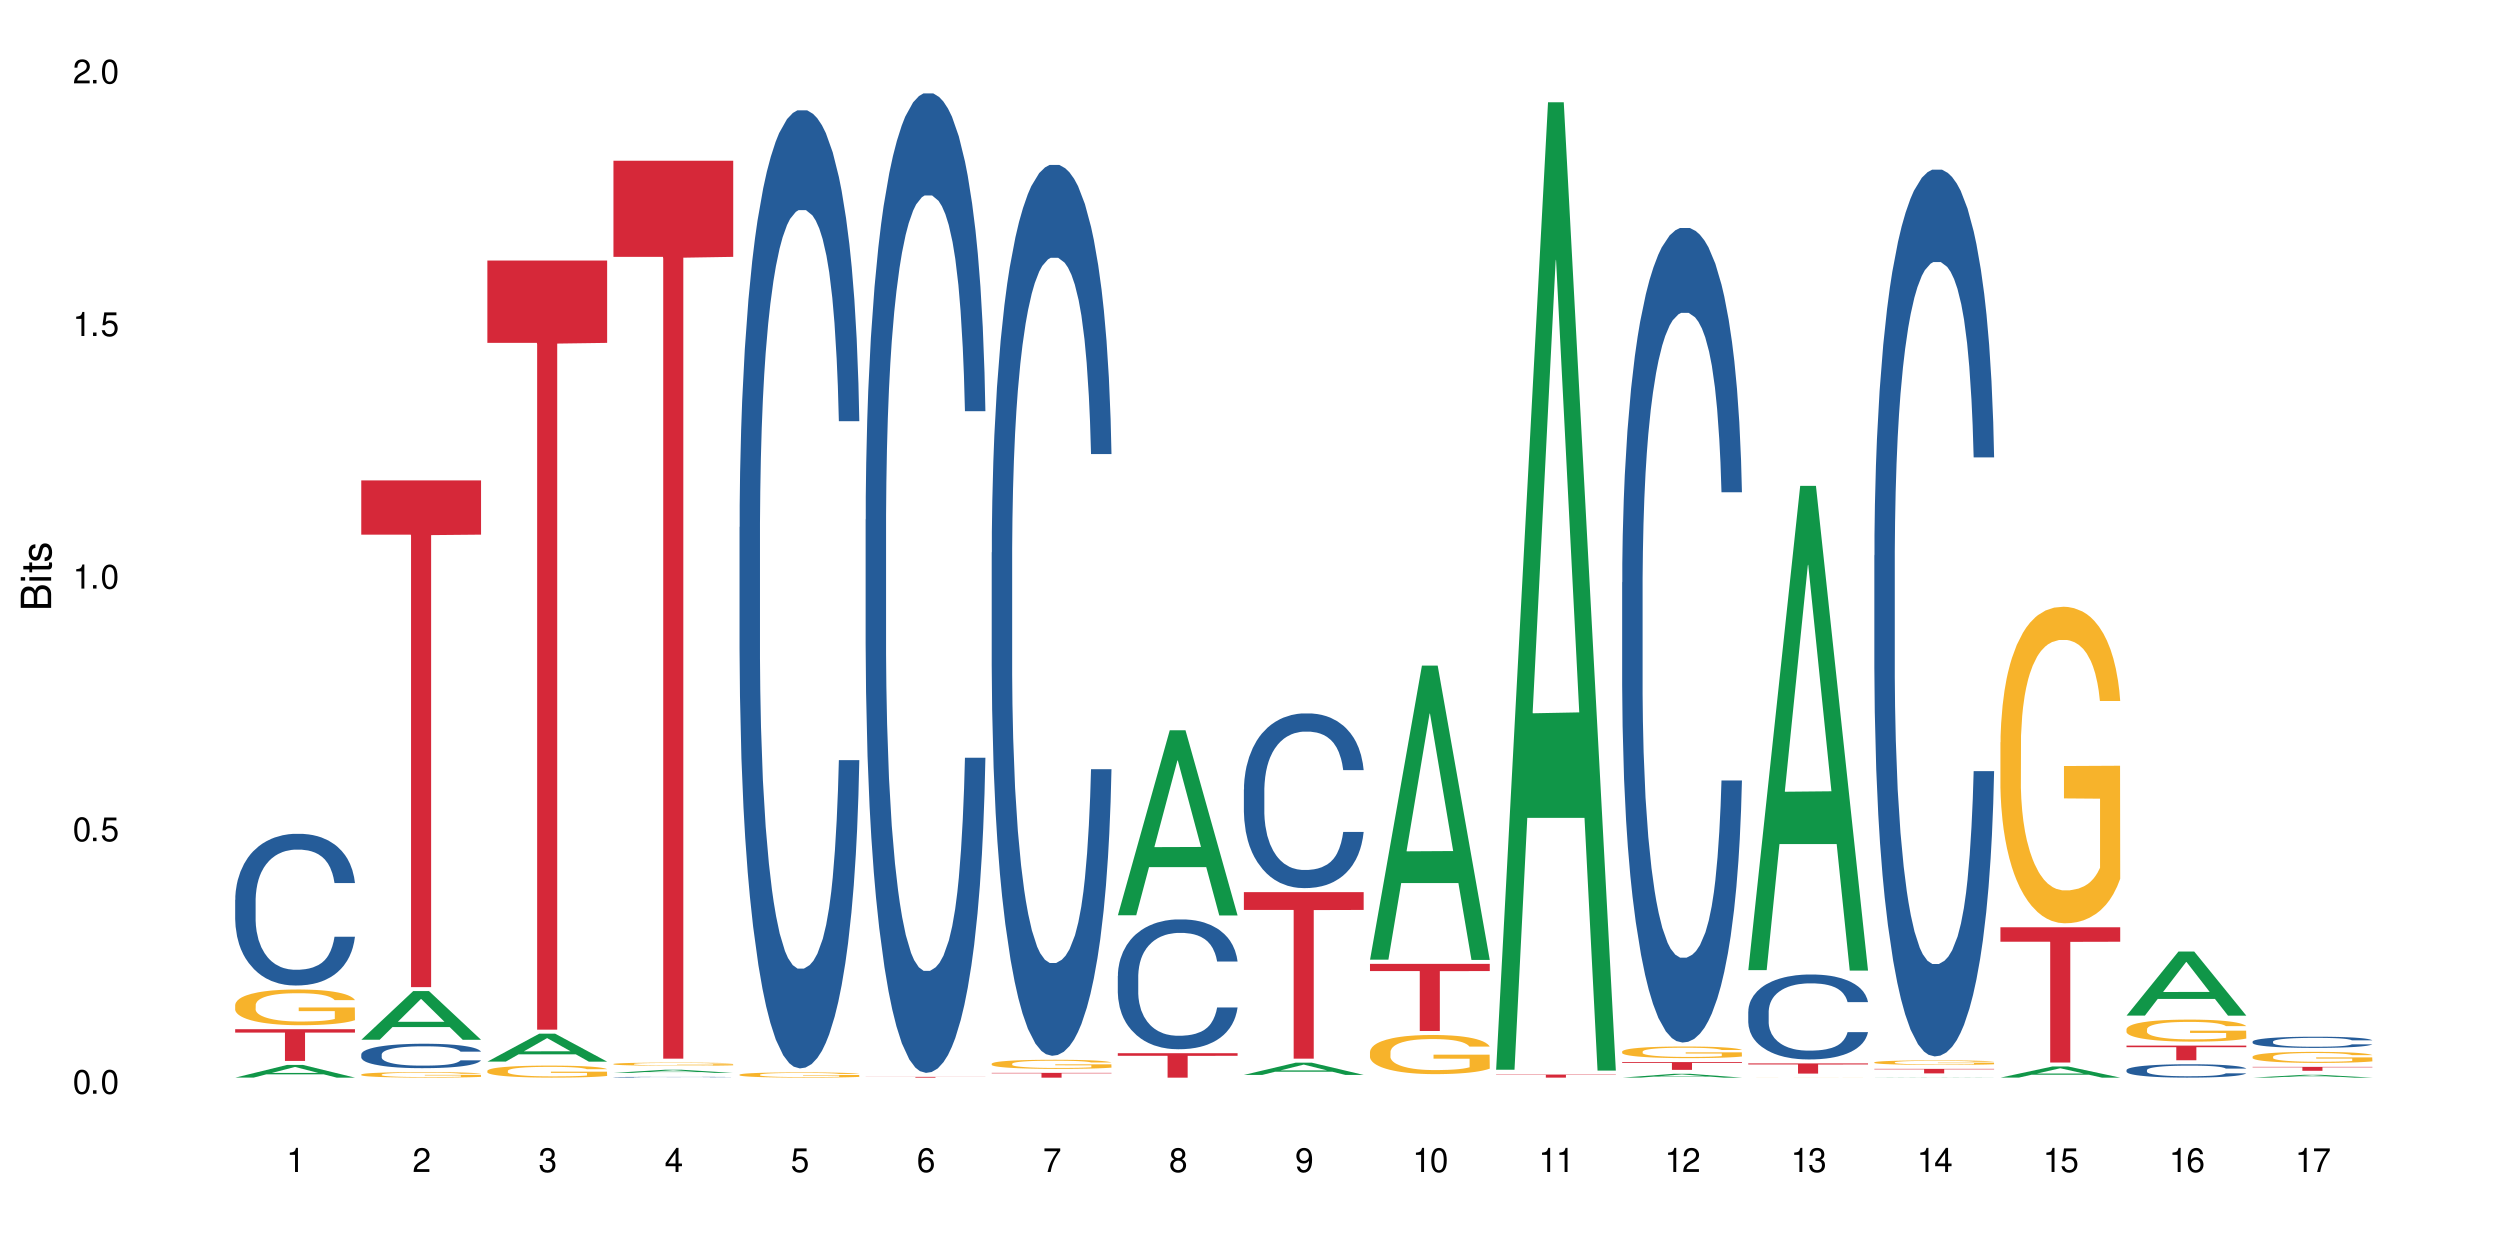
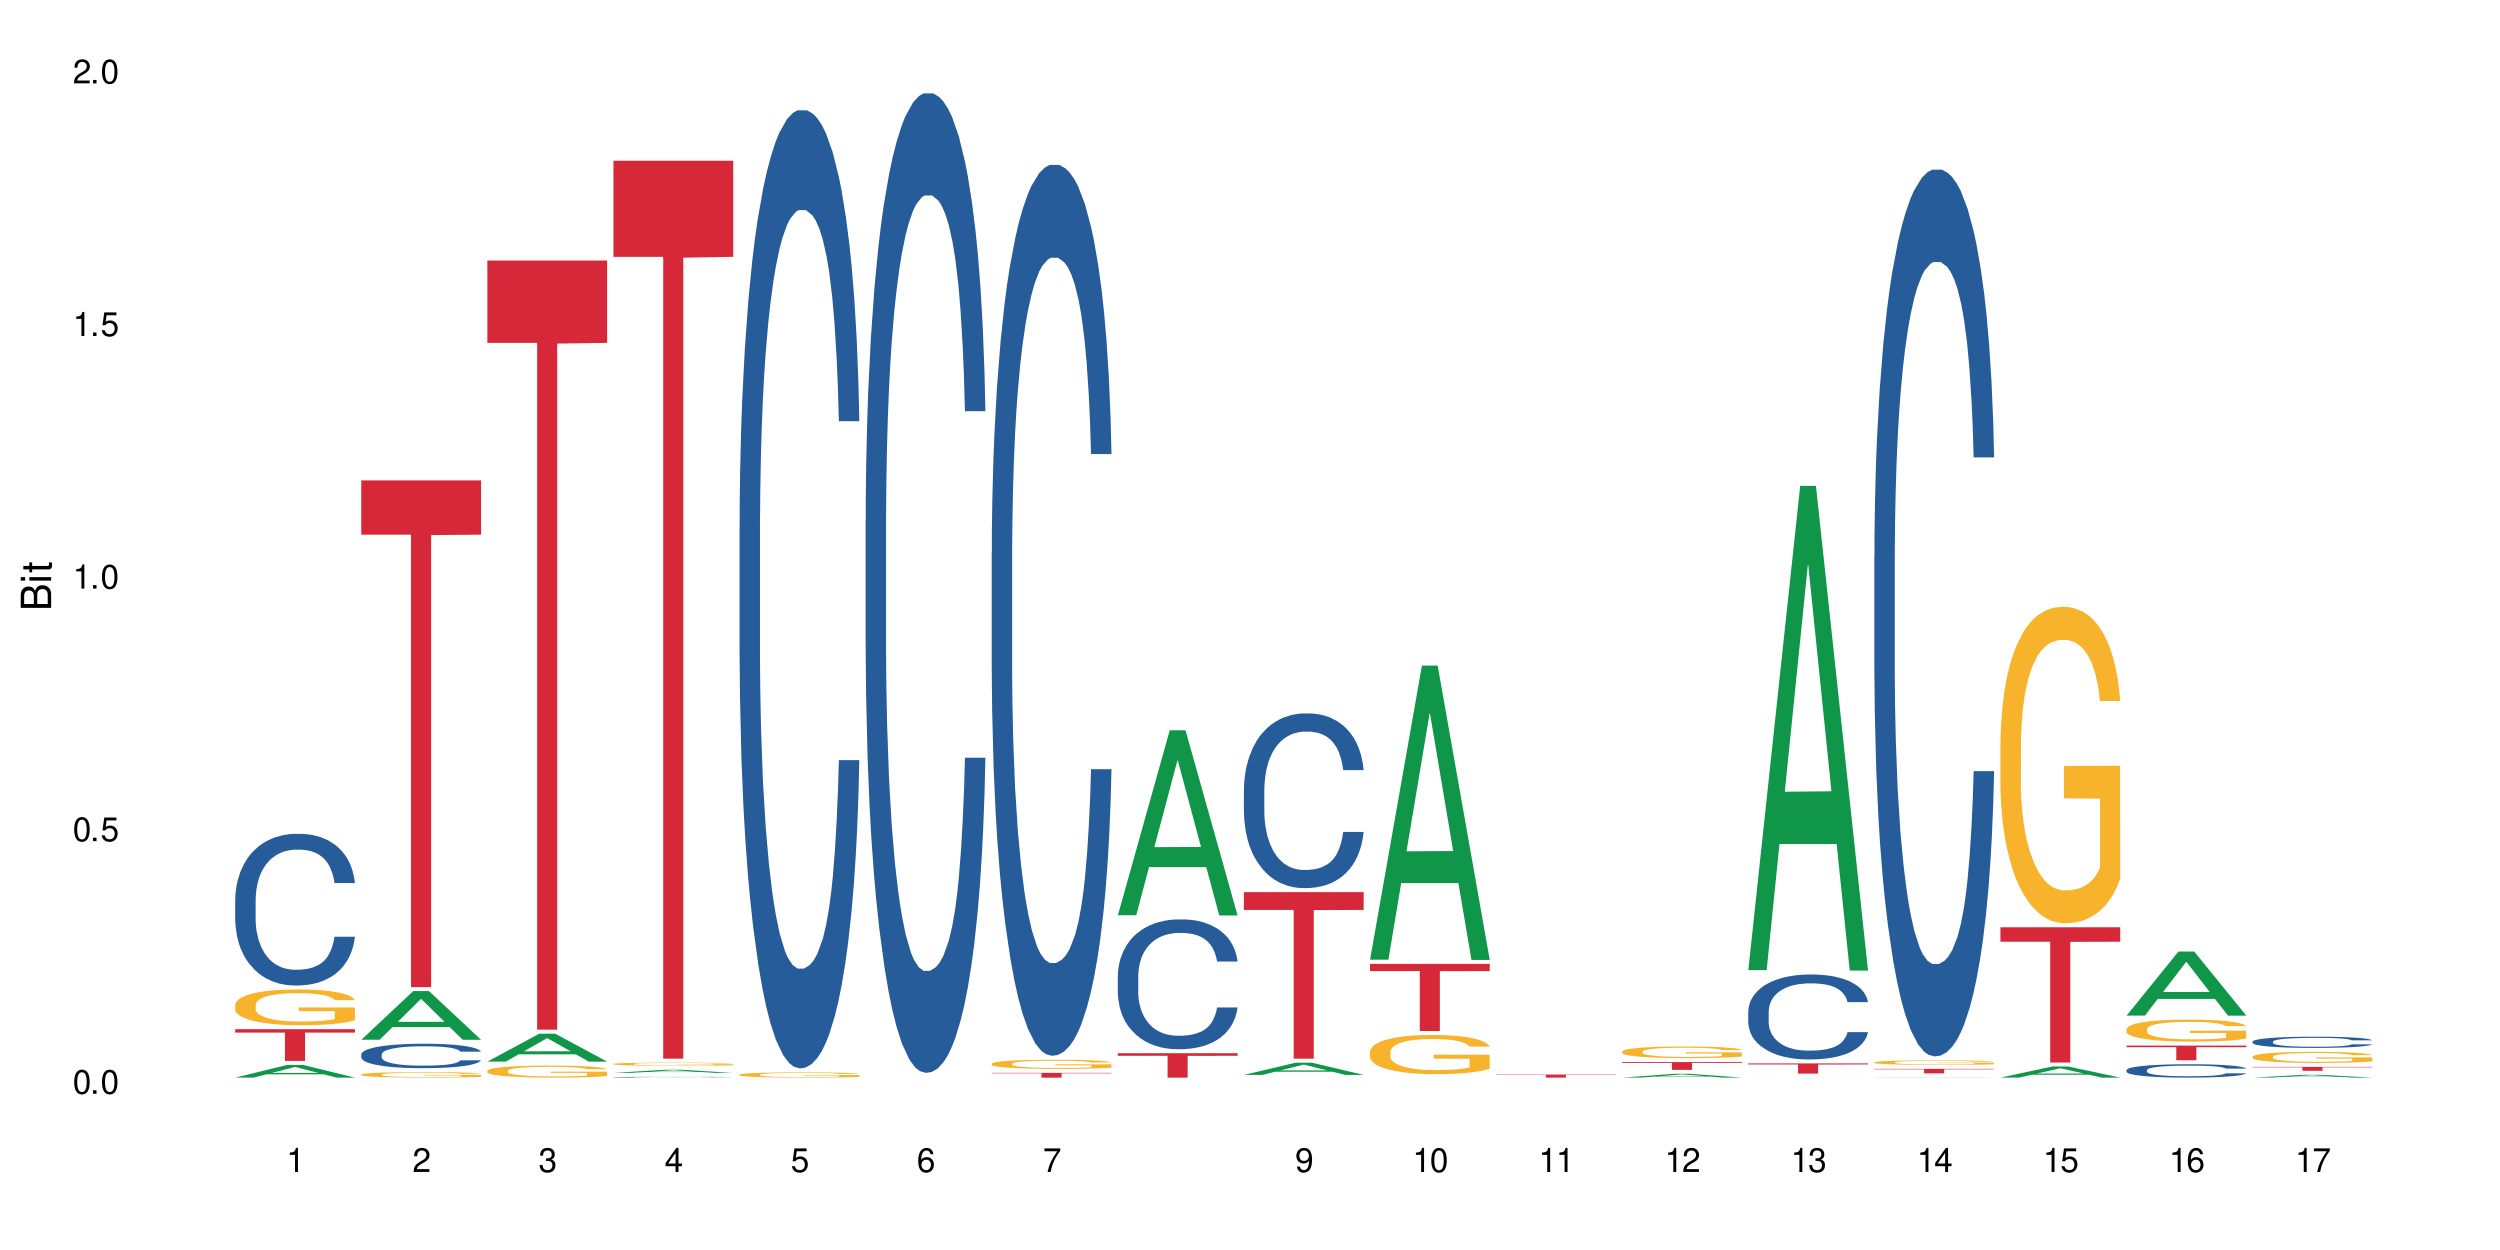
<svg xmlns="http://www.w3.org/2000/svg" xmlns:xlink="http://www.w3.org/1999/xlink" width="720" height="360" viewBox="0 0 720 360">
  <defs>
    <g>
      <g id="glyph-0-0">
</g>
      <g id="glyph-0-1">
        <path d="M 2.641 -6.938 C 2 -6.938 1.422 -6.656 1.078 -6.172 C 0.641 -5.562 0.406 -4.641 0.406 -3.359 C 0.406 -1.016 1.188 0.219 2.641 0.219 C 4.078 0.219 4.859 -1.016 4.859 -3.297 C 4.859 -4.641 4.656 -5.547 4.203 -6.172 C 3.844 -6.656 3.281 -6.938 2.641 -6.938 Z M 2.641 -6.188 C 3.547 -6.188 4 -5.25 4 -3.375 C 4 -1.406 3.562 -0.484 2.625 -0.484 C 1.734 -0.484 1.281 -1.438 1.281 -3.344 C 1.281 -5.25 1.734 -6.188 2.641 -6.188 Z M 2.641 -6.188 " />
      </g>
      <g id="glyph-0-2">
        <path d="M 1.828 -1 L 0.828 -1 L 0.828 0 L 1.828 0 Z M 1.828 -1 " />
      </g>
      <g id="glyph-0-3">
        <path d="M 4.562 -6.797 L 1.062 -6.797 L 0.547 -3.094 L 1.328 -3.094 C 1.719 -3.562 2.047 -3.734 2.578 -3.734 C 3.484 -3.734 4.062 -3.109 4.062 -2.094 C 4.062 -1.125 3.484 -0.531 2.578 -0.531 C 1.828 -0.531 1.375 -0.906 1.188 -1.672 L 0.328 -1.672 C 0.453 -1.109 0.547 -0.844 0.75 -0.594 C 1.125 -0.078 1.828 0.219 2.594 0.219 C 3.969 0.219 4.922 -0.781 4.922 -2.219 C 4.922 -3.562 4.031 -4.484 2.719 -4.484 C 2.25 -4.484 1.859 -4.359 1.469 -4.062 L 1.734 -5.969 L 4.562 -5.969 Z M 4.562 -6.797 " />
      </g>
      <g id="glyph-0-4">
        <path d="M 2.484 -4.938 L 2.484 0 L 3.328 0 L 3.328 -6.938 L 2.766 -6.938 C 2.469 -5.875 2.281 -5.734 0.984 -5.562 L 0.984 -4.938 Z M 2.484 -4.938 " />
      </g>
      <g id="glyph-0-5">
        <path d="M 4.859 -0.828 L 1.281 -0.828 C 1.359 -1.406 1.672 -1.781 2.5 -2.281 L 3.469 -2.828 C 4.406 -3.344 4.906 -4.062 4.906 -4.906 C 4.906 -5.484 4.672 -6.031 4.266 -6.406 C 3.859 -6.766 3.375 -6.938 2.719 -6.938 C 1.859 -6.938 1.219 -6.625 0.844 -6.031 C 0.609 -5.672 0.5 -5.234 0.484 -4.531 L 1.328 -4.531 C 1.359 -5.016 1.406 -5.281 1.531 -5.516 C 1.75 -5.938 2.188 -6.203 2.703 -6.203 C 3.469 -6.203 4.031 -5.641 4.031 -4.891 C 4.031 -4.344 3.719 -3.859 3.125 -3.516 L 2.234 -3 C 0.812 -2.172 0.406 -1.531 0.328 -0.016 L 4.859 -0.016 Z M 4.859 -0.828 " />
      </g>
      <g id="glyph-0-6">
        <path d="M 2.125 -3.188 L 2.578 -3.188 C 3.5 -3.188 3.984 -2.766 3.984 -1.922 C 3.984 -1.062 3.469 -0.531 2.594 -0.531 C 1.656 -0.531 1.203 -1 1.156 -2.016 L 0.312 -2.016 C 0.344 -1.453 0.438 -1.094 0.609 -0.781 C 0.953 -0.109 1.625 0.219 2.547 0.219 C 3.953 0.219 4.859 -0.625 4.859 -1.938 C 4.859 -2.828 4.516 -3.297 3.703 -3.594 C 4.344 -3.844 4.656 -4.328 4.656 -5.031 C 4.656 -6.219 3.875 -6.938 2.578 -6.938 C 1.203 -6.938 0.484 -6.172 0.453 -4.703 L 1.297 -4.703 C 1.312 -5.125 1.344 -5.359 1.453 -5.578 C 1.641 -5.969 2.062 -6.203 2.594 -6.203 C 3.344 -6.203 3.797 -5.75 3.797 -5 C 3.797 -4.516 3.609 -4.219 3.25 -4.047 C 3.016 -3.953 2.703 -3.922 2.125 -3.906 Z M 2.125 -3.188 " />
      </g>
      <g id="glyph-0-7">
        <path d="M 3.141 -1.672 L 3.141 0 L 3.984 0 L 3.984 -1.672 L 4.984 -1.672 L 4.984 -2.438 L 3.984 -2.438 L 3.984 -6.938 L 3.359 -6.938 L 0.266 -2.578 L 0.266 -1.672 Z M 3.141 -2.438 L 1 -2.438 L 3.141 -5.5 Z M 3.141 -2.438 " />
      </g>
      <g id="glyph-0-8">
        <path d="M 4.781 -5.125 C 4.609 -6.266 3.891 -6.938 2.844 -6.938 C 2.094 -6.938 1.422 -6.578 1.031 -5.953 C 0.594 -5.266 0.406 -4.422 0.406 -3.172 C 0.406 -2 0.578 -1.25 0.984 -0.641 C 1.359 -0.078 1.953 0.219 2.703 0.219 C 3.984 0.219 4.922 -0.75 4.922 -2.094 C 4.922 -3.375 4.062 -4.281 2.844 -4.281 C 2.172 -4.281 1.641 -4.031 1.281 -3.516 C 1.281 -5.234 1.828 -6.188 2.797 -6.188 C 3.391 -6.188 3.797 -5.797 3.938 -5.125 Z M 2.734 -3.531 C 3.547 -3.531 4.062 -2.953 4.062 -2.031 C 4.062 -1.156 3.484 -0.531 2.703 -0.531 C 1.922 -0.531 1.328 -1.188 1.328 -2.078 C 1.328 -2.938 1.906 -3.531 2.734 -3.531 Z M 2.734 -3.531 " />
      </g>
      <g id="glyph-0-9">
        <path d="M 4.984 -6.797 L 0.438 -6.797 L 0.438 -5.969 L 4.109 -5.969 C 2.5 -3.656 1.828 -2.234 1.328 0 L 2.219 0 C 2.594 -2.172 3.453 -4.047 4.984 -6.094 Z M 4.984 -6.797 " />
      </g>
      <g id="glyph-0-10">
-         <path d="M 3.75 -3.656 C 4.469 -4.094 4.688 -4.438 4.688 -5.078 C 4.688 -6.172 3.844 -6.938 2.641 -6.938 C 1.438 -6.938 0.594 -6.172 0.594 -5.094 C 0.594 -4.438 0.812 -4.094 1.516 -3.656 C 0.734 -3.266 0.359 -2.703 0.359 -1.922 C 0.359 -0.656 1.281 0.219 2.641 0.219 C 3.984 0.219 4.922 -0.656 4.922 -1.922 C 4.922 -2.703 4.531 -3.266 3.75 -3.656 Z M 2.641 -6.188 C 3.359 -6.188 3.812 -5.75 3.812 -5.062 C 3.812 -4.406 3.344 -3.984 2.641 -3.984 C 1.922 -3.984 1.453 -4.406 1.453 -5.078 C 1.453 -5.75 1.922 -6.188 2.641 -6.188 Z M 2.641 -3.266 C 3.484 -3.266 4.062 -2.719 4.062 -1.906 C 4.062 -1.078 3.484 -0.531 2.625 -0.531 C 1.797 -0.531 1.219 -1.094 1.219 -1.906 C 1.219 -2.719 1.781 -3.266 2.641 -3.266 Z M 2.641 -3.266 " />
-       </g>
+         </g>
      <g id="glyph-0-11">
        <path d="M 0.516 -1.578 C 0.672 -0.453 1.406 0.219 2.438 0.219 C 3.188 0.219 3.859 -0.141 4.266 -0.766 C 4.688 -1.453 4.891 -2.297 4.891 -3.547 C 4.891 -4.719 4.703 -5.453 4.312 -6.078 C 3.938 -6.641 3.344 -6.938 2.594 -6.938 C 1.297 -6.938 0.359 -5.969 0.359 -4.625 C 0.359 -3.344 1.234 -2.453 2.453 -2.453 C 3.094 -2.453 3.578 -2.672 4.016 -3.203 C 4 -1.484 3.469 -0.531 2.5 -0.531 C 1.906 -0.531 1.484 -0.906 1.359 -1.578 Z M 2.578 -6.203 C 3.375 -6.203 3.969 -5.531 3.969 -4.641 C 3.969 -3.797 3.391 -3.188 2.547 -3.188 C 1.734 -3.188 1.234 -3.766 1.234 -4.688 C 1.234 -5.562 1.797 -6.203 2.578 -6.203 Z M 2.578 -6.203 " />
      </g>
      <g id="glyph-1-0">
</g>
      <g id="glyph-1-1">
        <path d="M 0 -0.953 L 0 -4.891 C 0 -5.719 -0.234 -6.344 -0.734 -6.797 C -1.188 -7.234 -1.812 -7.469 -2.5 -7.469 C -3.547 -7.469 -4.188 -7 -4.625 -5.875 C -4.984 -6.688 -5.625 -7.094 -6.531 -7.094 C -7.172 -7.094 -7.734 -6.859 -8.141 -6.391 C -8.562 -5.922 -8.75 -5.344 -8.75 -4.5 L -8.75 -0.953 Z M -4.984 -2.062 L -7.766 -2.062 L -7.766 -4.219 C -7.766 -4.844 -7.688 -5.203 -7.453 -5.5 C -7.219 -5.812 -6.859 -5.969 -6.375 -5.969 C -5.891 -5.969 -5.531 -5.812 -5.297 -5.5 C -5.062 -5.203 -4.984 -4.844 -4.984 -4.219 Z M -0.984 -2.062 L -4 -2.062 L -4 -4.781 C -4 -5.766 -3.438 -6.359 -2.484 -6.359 C -1.547 -6.359 -0.984 -5.766 -0.984 -4.781 Z M -0.984 -2.062 " />
      </g>
      <g id="glyph-1-2">
        <path d="M -6.281 -1.797 L -6.281 -0.797 L 0 -0.797 L 0 -1.797 Z M -8.75 -1.797 L -8.75 -0.797 L -7.484 -0.797 L -7.484 -1.797 Z M -8.75 -1.797 " />
      </g>
      <g id="glyph-1-3">
        <path d="M -6.281 -3.047 L -6.281 -2.016 L -8.016 -2.016 L -8.016 -1.016 L -6.281 -1.016 L -6.281 -0.172 L -5.469 -0.172 L -5.469 -1.016 L -0.719 -1.016 C -0.078 -1.016 0.281 -1.453 0.281 -2.234 C 0.281 -2.5 0.25 -2.719 0.188 -3.047 L -0.641 -3.047 C -0.609 -2.906 -0.594 -2.766 -0.594 -2.562 C -0.594 -2.141 -0.719 -2.016 -1.156 -2.016 L -5.469 -2.016 L -5.469 -3.047 Z M -6.281 -3.047 " />
      </g>
      <g id="glyph-1-4">
-         <path d="M -4.531 -5.25 C -5.766 -5.25 -6.469 -4.422 -6.469 -2.969 C -6.469 -1.516 -5.719 -0.562 -4.547 -0.562 C -3.562 -0.562 -3.094 -1.062 -2.734 -2.562 L -2.516 -3.484 C -2.344 -4.188 -2.094 -4.469 -1.641 -4.469 C -1.047 -4.469 -0.641 -3.875 -0.641 -3 C -0.641 -2.453 -0.797 -2 -1.062 -1.75 C -1.25 -1.594 -1.422 -1.531 -1.875 -1.469 L -1.875 -0.406 C -0.422 -0.453 0.281 -1.266 0.281 -2.922 C 0.281 -4.5 -0.5 -5.516 -1.719 -5.516 C -2.656 -5.516 -3.172 -4.984 -3.469 -3.734 L -3.703 -2.766 C -3.891 -1.953 -4.156 -1.609 -4.594 -1.609 C -5.188 -1.609 -5.547 -2.125 -5.547 -2.938 C -5.547 -3.75 -5.203 -4.172 -4.531 -4.203 Z M -4.531 -5.25 " />
-       </g>
+         </g>
    </g>
  </defs>
  <rect x="-72" y="-36" width="864" height="432" fill="rgb(100%, 100%, 100%)" fill-opacity="1" />
  <path fill-rule="nonzero" fill="rgb(6.275%, 58.824%, 28.235%)" fill-opacity="1" d="M 67.73 310.355 L 67.77 310.352 L 82.695 306.695 L 87.227 306.695 L 102.23 310.359 L 96.957 310.359 L 93.199 309.402 L 76.723 309.402 L 73.039 310.355 L 67.73 310.355 L 78.309 309.008 L 91.688 309.004 L 85.016 307.293 L 84.941 307.289 L 84.871 307.301 L 78.273 309.004 L 78.309 309.008 Z M 67.73 310.355 " />
  <path fill-rule="nonzero" fill="rgb(14.51%, 36.078%, 60%)" fill-opacity="1" d="M 67.73 259.156 L 67.773 259.117 L 67.773 258.16 L 67.898 256.641 L 68.195 254.727 L 68.488 253.406 L 69.246 251.051 L 70.297 248.777 L 71.391 247.02 L 72.191 245.98 L 72.906 245.184 L 74.547 243.703 L 75.598 242.945 L 76.734 242.27 L 78.121 241.59 L 79.133 241.191 L 81.402 240.551 L 83.086 240.27 L 84.391 240.152 L 87.211 240.152 L 88.891 240.312 L 90.113 240.512 L 91.457 240.832 L 92.594 241.191 L 94.57 242.066 L 96.34 243.188 L 97.137 243.824 L 98.402 245.062 L 99.367 246.262 L 100.043 247.297 L 100.797 248.777 L 101.473 250.574 L 101.977 252.609 L 102.23 254.324 L 96.34 254.324 L 96.043 252.73 L 95.707 251.492 L 95.078 249.855 L 94.445 248.695 L 93.562 247.539 L 92.762 246.781 L 91.668 246.02 L 90.703 245.543 L 89.691 245.184 L 88.723 244.941 L 86.875 244.703 L 84.727 244.703 L 83.93 244.781 L 82.289 245.102 L 81.402 245.383 L 80.141 245.941 L 79.258 246.461 L 78.207 247.258 L 77.492 247.938 L 76.609 248.977 L 75.977 249.895 L 75.262 251.211 L 74.84 252.211 L 74.461 253.328 L 74.125 254.645 L 73.875 256.043 L 73.703 257.52 L 73.621 258.957 L 73.621 265.145 L 73.703 266.582 L 73.914 268.262 L 74.461 270.695 L 75.262 272.812 L 76.188 274.488 L 77.07 275.688 L 77.574 276.246 L 78.25 276.887 L 79.301 277.684 L 80.816 278.48 L 81.699 278.801 L 83.043 279.121 L 84.434 279.281 L 86.285 279.281 L 87.926 279.121 L 89.02 278.922 L 90.156 278.602 L 91.711 277.922 L 92.68 277.285 L 93.52 276.527 L 94.152 275.766 L 94.57 275.129 L 95.203 273.891 L 95.707 272.531 L 96.086 271.137 L 96.34 269.777 L 102.23 269.777 L 101.977 271.375 L 101.598 272.934 L 101.219 274.09 L 100.629 275.488 L 99.957 276.727 L 98.988 278.121 L 98.191 279.039 L 97.137 280.039 L 96.172 280.797 L 95.117 281.477 L 93.562 282.273 L 92.551 282.676 L 91.457 283.035 L 90.156 283.352 L 88.516 283.633 L 86.746 283.793 L 85.105 283.832 L 83.34 283.754 L 82.035 283.594 L 80.309 283.234 L 78.164 282.516 L 76.609 281.758 L 75.387 280.996 L 74.336 280.199 L 73.156 279.121 L 71.645 277.363 L 70.719 276.008 L 70.086 274.887 L 69.371 273.332 L 68.867 271.934 L 68.277 269.699 L 67.855 266.863 L 67.73 264.668 Z M 67.73 259.156 " />
  <path fill-rule="nonzero" fill="rgb(96.863%, 70.196%, 16.863%)" fill-opacity="1" d="M 67.73 289.379 L 67.773 289.371 L 67.773 289.184 L 67.941 288.758 L 68.363 288.176 L 68.91 287.695 L 69.496 287.32 L 69.875 287.125 L 70.508 286.84 L 71.055 286.637 L 72.441 286.211 L 74.211 285.816 L 75.176 285.648 L 76.27 285.488 L 77.828 285.309 L 78.543 285.242 L 80.73 285.094 L 83.215 285 L 85.949 284.969 L 87.211 284.98 L 88.934 285.02 L 91.289 285.121 L 92.637 285.215 L 93.688 285.309 L 94.781 285.43 L 96.129 285.621 L 97.391 285.844 L 98.402 286.07 L 99.41 286.352 L 100.25 286.652 L 100.965 286.984 L 101.598 287.379 L 101.977 287.707 L 102.23 288.035 L 96.383 288.035 L 96.043 287.707 L 95.664 287.453 L 95.035 287.141 L 94.402 286.918 L 93.773 286.738 L 92.594 286.492 L 91.586 286.344 L 90.324 286.211 L 89.102 286.129 L 87.715 286.07 L 86.875 286.051 L 84.645 286.051 L 82.625 286.117 L 81.445 286.191 L 80.605 286.27 L 79.426 286.41 L 78.711 286.523 L 78.289 286.598 L 77.027 286.887 L 76.188 287.152 L 75.723 287.332 L 75.137 287.613 L 74.715 287.867 L 74.25 288.242 L 74 288.523 L 73.664 289.164 L 73.621 290.855 L 73.746 291.215 L 74 291.598 L 74.336 291.938 L 74.84 292.293 L 75.348 292.566 L 76.23 292.934 L 76.988 293.18 L 77.574 293.34 L 78.711 293.594 L 79.176 293.676 L 80.27 293.848 L 81.402 293.977 L 82.793 294.09 L 83.844 294.148 L 85.527 294.195 L 87.672 294.195 L 90.195 294.137 L 91.797 294.062 L 92.891 293.988 L 93.605 293.922 L 94.488 293.816 L 95.117 293.723 L 95.707 293.621 L 96.422 293.461 L 96.422 291.215 L 86.031 291.203 L 86.031 290.152 L 102.188 290.141 L 102.23 293.816 L 101.344 294.07 L 100.25 294.316 L 99.199 294.504 L 98.105 294.664 L 96.551 294.844 L 95.289 294.957 L 93.352 295.086 L 91.586 295.172 L 89.734 295.227 L 88.094 295.258 L 86.156 295.266 L 84.434 295.246 L 82.582 295.191 L 81.109 295.117 L 79.762 295.02 L 78.418 294.898 L 76.734 294.703 L 75.641 294.543 L 74.504 294.344 L 73.367 294.109 L 72.359 293.855 L 71.688 293.656 L 71.012 293.434 L 70.297 293.148 L 69.625 292.832 L 69.121 292.539 L 68.656 292.211 L 68.32 291.898 L 67.984 291.477 L 67.816 291.137 L 67.73 290.848 Z M 67.73 289.379 " />
  <path fill-rule="nonzero" fill="rgb(83.922%, 15.686%, 22.353%)" fill-opacity="1" d="M 67.73 296.402 L 102.23 296.402 L 102.23 297.383 L 87.852 297.391 L 87.852 305.555 L 82.066 305.555 L 82.066 297.402 L 81.984 297.383 L 67.73 297.383 Z M 67.73 296.402 " />
  <path fill-rule="nonzero" fill="rgb(6.275%, 58.824%, 28.235%)" fill-opacity="1" d="M 104.043 299.449 L 104.082 299.438 L 119.008 285.43 L 123.543 285.43 L 138.543 299.465 L 133.273 299.465 L 129.512 295.801 L 113.039 295.801 L 109.352 299.449 L 104.043 299.449 L 114.621 294.285 L 128 294.27 L 121.332 287.723 L 121.258 287.707 L 121.184 287.746 L 114.586 294.27 L 114.621 294.285 Z M 104.043 299.449 " />
  <path fill-rule="nonzero" fill="rgb(14.51%, 36.078%, 60%)" fill-opacity="1" d="M 104.043 303.66 L 104.086 303.656 L 104.086 303.5 L 104.211 303.258 L 104.508 302.949 L 104.801 302.734 L 105.559 302.355 L 106.609 301.992 L 107.703 301.707 L 108.504 301.539 L 109.219 301.41 L 110.859 301.176 L 111.91 301.051 L 113.047 300.941 L 114.438 300.832 L 115.445 300.77 L 117.719 300.668 L 119.398 300.621 L 120.703 300.602 L 123.523 300.602 L 125.207 300.629 L 126.426 300.66 L 127.773 300.711 L 128.91 300.77 L 130.887 300.91 L 132.652 301.09 L 133.453 301.195 L 134.715 301.395 L 135.684 301.586 L 136.355 301.754 L 137.113 301.992 L 137.785 302.281 L 138.289 302.609 L 138.543 302.883 L 132.652 302.883 L 132.359 302.625 L 132.023 302.426 L 131.391 302.164 L 130.758 301.977 L 129.875 301.793 L 129.078 301.668 L 127.984 301.547 L 127.016 301.469 L 126.004 301.41 L 125.039 301.375 L 123.188 301.336 L 121.043 301.336 L 120.242 301.348 L 118.602 301.398 L 117.719 301.445 L 116.457 301.535 L 115.57 301.617 L 114.52 301.746 L 113.805 301.855 L 112.922 302.023 L 112.289 302.172 L 111.574 302.383 L 111.156 302.543 L 110.777 302.723 L 110.438 302.934 L 110.188 303.16 L 110.02 303.398 L 109.934 303.629 L 109.934 304.625 L 110.02 304.859 L 110.23 305.129 L 110.777 305.52 L 111.574 305.859 L 112.5 306.129 L 113.383 306.324 L 113.891 306.414 L 114.562 306.516 L 115.613 306.645 L 117.129 306.773 L 118.012 306.824 L 119.359 306.875 L 120.746 306.902 L 122.598 306.902 L 124.238 306.875 L 125.332 306.844 L 126.469 306.793 L 128.023 306.684 L 128.992 306.582 L 129.832 306.457 L 130.465 306.336 L 130.887 306.234 L 131.516 306.035 L 132.023 305.816 L 132.398 305.59 L 132.652 305.371 L 138.543 305.371 L 138.289 305.629 L 137.91 305.879 L 137.531 306.066 L 136.945 306.289 L 136.27 306.488 L 135.305 306.715 L 134.504 306.863 L 133.453 307.023 L 132.484 307.145 L 131.434 307.254 L 129.875 307.383 L 128.867 307.449 L 127.773 307.504 L 126.469 307.559 L 124.828 307.602 L 123.059 307.629 L 121.418 307.633 L 119.652 307.621 L 118.348 307.598 L 116.625 307.539 L 114.477 307.422 L 112.922 307.301 L 111.703 307.18 L 110.648 307.051 L 109.473 306.875 L 107.957 306.594 L 107.031 306.375 L 106.402 306.195 L 105.684 305.945 L 105.18 305.719 L 104.59 305.359 L 104.172 304.902 L 104.043 304.551 Z M 104.043 303.66 " />
  <path fill-rule="nonzero" fill="rgb(96.863%, 70.196%, 16.863%)" fill-opacity="1" d="M 104.043 309.453 L 104.086 309.449 L 104.086 309.422 L 104.254 309.355 L 104.676 309.266 L 105.223 309.191 L 105.812 309.133 L 106.191 309.105 L 106.82 309.062 L 107.367 309.027 L 108.758 308.965 L 110.523 308.902 L 111.492 308.879 L 112.586 308.852 L 114.141 308.824 L 114.855 308.816 L 117.043 308.793 L 119.527 308.777 L 122.262 308.773 L 123.523 308.773 L 125.25 308.781 L 127.605 308.797 L 128.949 308.809 L 130.004 308.824 L 131.098 308.844 L 132.441 308.871 L 133.703 308.906 L 134.715 308.941 L 135.723 308.984 L 136.566 309.031 L 137.281 309.082 L 137.91 309.145 L 138.289 309.195 L 138.543 309.246 L 132.695 309.246 L 132.359 309.195 L 131.98 309.156 L 131.348 309.105 L 130.719 309.074 L 130.086 309.043 L 128.91 309.008 L 127.898 308.984 L 126.637 308.965 L 125.418 308.949 L 124.027 308.941 L 123.188 308.938 L 120.957 308.938 L 118.938 308.949 L 117.758 308.961 L 116.918 308.973 L 115.738 308.996 L 115.023 309.012 L 114.605 309.023 L 113.344 309.066 L 112.5 309.109 L 112.039 309.137 L 111.449 309.18 L 111.027 309.219 L 110.566 309.277 L 110.312 309.32 L 109.977 309.418 L 109.934 309.68 L 110.062 309.734 L 110.312 309.793 L 110.648 309.844 L 111.156 309.902 L 111.66 309.941 L 112.543 310 L 113.301 310.035 L 113.891 310.062 L 115.023 310.102 L 115.488 310.113 L 116.582 310.141 L 117.719 310.16 L 119.105 310.176 L 120.156 310.188 L 121.84 310.191 L 123.984 310.191 L 126.512 310.184 L 128.109 310.172 L 129.203 310.16 L 129.918 310.152 L 130.801 310.137 L 131.434 310.121 L 132.023 310.105 L 132.738 310.078 L 132.738 309.734 L 122.344 309.734 L 122.344 309.57 L 138.5 309.57 L 138.543 310.137 L 137.66 310.176 L 136.566 310.211 L 135.512 310.242 L 134.418 310.266 L 132.863 310.293 L 131.602 310.309 L 129.664 310.332 L 127.898 310.344 L 126.047 310.352 L 124.406 310.355 L 122.473 310.359 L 120.746 310.355 L 118.895 310.348 L 117.422 310.336 L 116.078 310.32 L 114.73 310.301 L 113.047 310.27 L 111.953 310.246 L 110.816 310.215 L 109.684 310.18 L 108.672 310.141 L 108 310.109 L 107.324 310.074 L 106.609 310.031 L 105.938 309.984 L 105.434 309.938 L 104.969 309.887 L 104.633 309.84 L 104.297 309.773 L 104.129 309.723 L 104.043 309.676 Z M 104.043 309.453 " />
  <path fill-rule="nonzero" fill="rgb(83.922%, 15.686%, 22.353%)" fill-opacity="1" d="M 104.043 138.355 L 138.543 138.355 L 138.543 153.977 L 124.164 154.113 L 124.164 284.289 L 118.379 284.289 L 118.379 154.25 L 118.297 153.977 L 104.043 153.977 Z M 104.043 138.355 " />
  <path fill-rule="nonzero" fill="rgb(6.275%, 58.824%, 28.235%)" fill-opacity="1" d="M 140.359 305.746 L 140.395 305.738 L 155.32 297.688 L 159.855 297.688 L 174.855 305.754 L 169.586 305.754 L 165.828 303.648 L 149.352 303.648 L 145.664 305.746 L 140.359 305.746 L 150.938 302.777 L 164.316 302.77 L 157.645 299.008 L 157.57 299 L 157.496 299.02 L 150.898 302.77 L 150.938 302.777 Z M 140.359 305.746 " />
  <path fill-rule="nonzero" fill="rgb(96.863%, 70.196%, 16.863%)" fill-opacity="1" d="M 140.359 308.379 L 140.398 308.375 L 140.398 308.312 L 140.57 308.168 L 140.988 307.973 L 141.535 307.812 L 142.125 307.684 L 142.504 307.617 L 143.137 307.523 L 143.684 307.453 L 145.07 307.312 L 146.836 307.18 L 147.805 307.121 L 148.898 307.066 L 150.457 307.008 L 151.172 306.984 L 153.359 306.934 L 155.84 306.902 L 158.574 306.895 L 159.836 306.898 L 161.562 306.91 L 163.918 306.945 L 165.266 306.977 L 166.316 307.008 L 167.41 307.047 L 168.754 307.113 L 170.02 307.188 L 171.027 307.266 L 172.039 307.359 L 172.879 307.461 L 173.594 307.57 L 174.227 307.703 L 174.605 307.812 L 174.855 307.926 L 169.008 307.926 L 168.672 307.812 L 168.293 307.73 L 167.66 307.625 L 167.031 307.547 L 166.398 307.488 L 165.223 307.406 L 164.211 307.355 L 162.949 307.312 L 161.73 307.281 L 160.34 307.266 L 159.5 307.258 L 157.27 307.258 L 155.25 307.281 L 154.074 307.305 L 153.23 307.332 L 152.055 307.379 L 151.34 307.414 L 150.918 307.441 L 149.656 307.539 L 148.812 307.629 L 148.352 307.688 L 147.762 307.781 L 147.344 307.867 L 146.879 307.996 L 146.625 308.09 L 146.289 308.305 L 146.25 308.875 L 146.375 308.996 L 146.625 309.125 L 146.965 309.238 L 147.469 309.359 L 147.973 309.449 L 148.855 309.574 L 149.613 309.656 L 150.203 309.711 L 151.34 309.793 L 151.801 309.824 L 152.895 309.879 L 154.031 309.926 L 155.418 309.961 L 156.473 309.98 L 158.152 309.996 L 160.301 309.996 L 162.824 309.977 L 164.422 309.953 L 165.516 309.926 L 166.23 309.906 L 167.113 309.871 L 167.746 309.84 L 168.336 309.805 L 169.051 309.75 L 169.051 308.996 L 158.66 308.992 L 158.66 308.637 L 174.812 308.633 L 174.855 309.871 L 173.973 309.957 L 172.879 310.039 L 171.828 310.102 L 170.734 310.156 L 169.176 310.215 L 167.914 310.254 L 165.98 310.297 L 164.211 310.328 L 162.359 310.344 L 160.719 310.355 L 158.785 310.359 L 157.059 310.352 L 155.211 310.332 L 153.738 310.309 L 152.391 310.277 L 151.043 310.234 L 149.359 310.168 L 148.266 310.113 L 147.133 310.047 L 145.996 309.969 L 144.984 309.883 L 144.312 309.816 L 143.641 309.742 L 142.926 309.645 L 142.25 309.539 L 141.746 309.441 L 141.285 309.328 L 140.945 309.227 L 140.609 309.082 L 140.441 308.969 L 140.359 308.871 Z M 140.359 308.379 " />
  <path fill-rule="nonzero" fill="rgb(83.922%, 15.686%, 22.353%)" fill-opacity="1" d="M 140.359 75.035 L 174.855 75.035 L 174.855 98.746 L 160.477 98.953 L 160.477 296.551 L 154.695 296.551 L 154.695 99.16 L 154.609 98.746 L 140.359 98.746 Z M 140.359 75.035 " />
  <path fill-rule="nonzero" fill="rgb(6.275%, 58.824%, 28.235%)" fill-opacity="1" d="M 176.672 308.988 L 176.707 308.988 L 191.637 308.078 L 196.168 308.078 L 211.168 308.992 L 205.898 308.992 L 202.141 308.754 L 185.664 308.754 L 181.98 308.988 L 176.672 308.988 L 187.25 308.652 L 200.629 308.652 L 193.957 308.227 L 193.883 308.227 L 193.809 308.23 L 187.211 308.652 L 187.25 308.652 Z M 176.672 308.988 " />
  <path fill-rule="nonzero" fill="rgb(14.51%, 36.078%, 60%)" fill-opacity="1" d="M 176.672 310.23 L 176.715 310.23 L 176.715 310.223 L 176.84 310.215 L 177.133 310.207 L 177.43 310.199 L 178.188 310.188 L 179.238 310.176 L 180.332 310.164 L 181.133 310.16 L 181.848 310.156 L 183.488 310.148 L 184.539 310.145 L 185.676 310.141 L 187.062 310.137 L 188.074 310.133 L 190.344 310.133 L 192.027 310.129 L 197.832 310.129 L 199.055 310.133 L 201.535 310.133 L 203.512 310.141 L 205.281 310.145 L 206.078 310.148 L 207.34 310.156 L 208.309 310.16 L 208.98 310.168 L 209.738 310.176 L 210.414 310.184 L 210.918 310.195 L 211.168 310.203 L 205.281 310.203 L 204.984 310.195 L 204.648 310.188 L 204.02 310.18 L 203.387 310.176 L 202.504 310.168 L 201.703 310.164 L 200.609 310.16 L 199.641 310.156 L 197.664 310.156 L 195.812 310.152 L 192.867 310.152 L 191.227 310.156 L 190.344 310.156 L 189.082 310.16 L 188.199 310.164 L 187.148 310.168 L 186.434 310.172 L 185.547 310.176 L 184.918 310.18 L 184.203 310.188 L 183.781 310.191 L 183.402 310.199 L 183.066 310.207 L 182.812 310.211 L 182.645 310.219 L 182.562 310.227 L 182.562 310.262 L 182.645 310.27 L 182.855 310.277 L 183.402 310.289 L 184.203 310.301 L 185.129 310.309 L 186.012 310.316 L 186.516 310.316 L 187.188 310.32 L 188.242 310.324 L 189.754 310.328 L 190.641 310.332 L 191.984 310.332 L 193.375 310.336 L 195.227 310.336 L 196.867 310.332 L 199.094 310.332 L 200.652 310.328 L 201.621 310.324 L 202.461 310.32 L 203.094 310.316 L 203.512 310.312 L 204.145 310.305 L 204.648 310.297 L 205.027 310.293 L 205.281 310.285 L 211.168 310.285 L 210.918 310.293 L 210.16 310.309 L 209.57 310.312 L 208.898 310.32 L 207.93 310.328 L 207.133 310.332 L 206.078 310.34 L 205.113 310.344 L 204.059 310.344 L 202.504 310.352 L 201.492 310.352 L 200.398 310.355 L 197.453 310.355 L 195.688 310.359 L 192.281 310.359 L 190.977 310.355 L 189.25 310.355 L 187.105 310.352 L 185.547 310.348 L 184.328 310.344 L 183.277 310.34 L 182.098 310.332 L 180.586 310.324 L 179.66 310.316 L 179.027 310.312 L 178.312 310.305 L 177.809 310.297 L 177.219 310.285 L 176.797 310.27 L 176.672 310.258 Z M 176.672 310.23 " />
  <path fill-rule="nonzero" fill="rgb(96.863%, 70.196%, 16.863%)" fill-opacity="1" d="M 176.672 306.418 L 176.715 306.418 L 176.715 306.402 L 176.883 306.363 L 177.305 306.312 L 177.852 306.27 L 178.438 306.238 L 178.816 306.219 L 179.449 306.195 L 179.996 306.176 L 181.383 306.137 L 183.152 306.102 L 184.117 306.09 L 185.211 306.074 L 186.77 306.059 L 187.484 306.051 L 189.672 306.039 L 192.152 306.031 L 194.887 306.027 L 196.152 306.027 L 197.875 306.031 L 200.23 306.043 L 201.578 306.051 L 202.629 306.059 L 203.723 306.07 L 205.07 306.086 L 206.332 306.105 L 207.34 306.125 L 208.352 306.152 L 209.191 306.176 L 209.906 306.207 L 210.539 306.242 L 210.918 306.27 L 211.168 306.301 L 205.32 306.301 L 204.984 306.27 L 204.605 306.25 L 203.977 306.219 L 203.344 306.199 L 202.715 306.184 L 201.535 306.164 L 200.527 306.148 L 199.266 306.137 L 198.043 306.129 L 196.656 306.125 L 193.586 306.125 L 191.566 306.129 L 190.387 306.137 L 189.547 306.145 L 188.367 306.156 L 187.652 306.164 L 187.23 306.172 L 185.969 306.199 L 185.129 306.223 L 184.664 306.238 L 184.078 306.262 L 183.656 306.285 L 183.191 306.316 L 182.941 306.344 L 182.605 306.398 L 182.562 306.551 L 182.688 306.582 L 182.941 306.617 L 183.277 306.645 L 183.781 306.676 L 184.285 306.703 L 185.172 306.734 L 185.926 306.754 L 186.516 306.77 L 187.652 306.793 L 188.113 306.801 L 189.207 306.816 L 190.344 306.828 L 191.734 306.836 L 192.785 306.84 L 194.469 306.844 L 196.613 306.844 L 199.137 306.84 L 200.734 306.832 L 201.828 306.828 L 202.547 306.82 L 203.43 306.812 L 204.059 306.805 L 204.648 306.793 L 205.363 306.781 L 205.363 306.582 L 194.973 306.582 L 194.973 306.488 L 211.129 306.484 L 211.168 306.812 L 210.285 306.836 L 209.191 306.855 L 208.141 306.871 L 207.047 306.887 L 205.488 306.902 L 204.227 306.914 L 202.293 306.926 L 200.527 306.934 L 198.676 306.938 L 197.035 306.941 L 195.098 306.941 L 193.375 306.938 L 191.523 306.934 L 190.051 306.926 L 188.703 306.918 L 187.359 306.906 L 185.676 306.891 L 184.582 306.875 L 183.445 306.859 L 182.309 306.836 L 181.301 306.816 L 180.625 306.797 L 179.953 306.777 L 179.238 306.754 L 178.566 306.723 L 178.059 306.699 L 177.598 306.668 L 177.262 306.641 L 176.926 306.605 L 176.758 306.574 L 176.672 306.547 Z M 176.672 306.418 " />
  <path fill-rule="nonzero" fill="rgb(83.922%, 15.686%, 22.353%)" fill-opacity="1" d="M 176.672 46.289 L 211.168 46.289 L 211.168 73.973 L 196.793 74.215 L 196.793 304.891 L 191.008 304.891 L 191.008 74.457 L 190.922 73.973 L 176.672 73.973 Z M 176.672 46.289 " />
  <path fill-rule="nonzero" fill="rgb(14.51%, 36.078%, 60%)" fill-opacity="1" d="M 212.984 151.832 L 213.027 151.582 L 213.027 145.527 L 213.152 135.941 L 213.449 123.836 L 213.742 115.512 L 214.5 100.633 L 215.551 86.254 L 216.645 75.156 L 217.445 68.598 L 218.16 63.555 L 219.801 54.223 L 220.852 49.43 L 221.988 45.141 L 223.375 40.855 L 224.387 38.332 L 226.66 34.297 L 228.34 32.531 L 229.645 31.773 L 232.465 31.773 L 234.148 32.785 L 235.367 34.043 L 236.715 36.062 L 237.848 38.332 L 239.828 43.883 L 241.594 50.945 L 242.395 54.98 L 243.656 62.797 L 244.621 70.363 L 245.297 76.922 L 246.055 86.254 L 246.727 97.605 L 247.23 110.469 L 247.484 121.312 L 241.594 121.312 L 241.301 111.227 L 240.961 103.406 L 240.332 93.066 L 239.699 85.75 L 238.816 78.438 L 238.016 73.645 L 236.922 68.852 L 235.957 65.824 L 234.945 63.555 L 233.98 62.043 L 232.129 60.527 L 229.98 60.527 L 229.184 61.031 L 227.543 63.051 L 226.66 64.816 L 225.395 68.348 L 224.512 71.625 L 223.461 76.672 L 222.746 80.957 L 221.863 87.516 L 221.23 93.316 L 220.516 101.641 L 220.094 107.945 L 219.715 115.008 L 219.379 123.332 L 219.129 132.16 L 218.961 141.492 L 218.875 150.57 L 218.875 189.668 L 218.961 198.746 L 219.168 209.34 L 219.715 224.727 L 220.516 238.094 L 221.441 248.688 L 222.324 256.254 L 222.828 259.785 L 223.504 263.82 L 224.555 268.863 L 226.07 273.91 L 226.953 275.926 L 228.301 277.945 L 229.688 278.953 L 231.539 278.953 L 233.18 277.945 L 234.273 276.684 L 235.41 274.664 L 236.965 270.379 L 237.934 266.344 L 238.773 261.551 L 239.406 256.758 L 239.828 252.723 L 240.457 244.902 L 240.961 236.328 L 241.34 227.5 L 241.594 218.926 L 247.484 218.926 L 247.23 229.012 L 246.852 238.852 L 246.473 246.164 L 245.883 254.992 L 245.211 262.812 L 244.242 271.637 L 243.445 277.441 L 242.395 283.746 L 241.426 288.539 L 240.375 292.824 L 238.816 297.871 L 237.809 300.391 L 236.715 302.66 L 235.41 304.68 L 233.77 306.445 L 232 307.453 L 230.359 307.707 L 228.594 307.203 L 227.289 306.191 L 225.566 303.922 L 223.418 299.383 L 221.863 294.59 L 220.641 289.797 L 219.59 284.754 L 218.414 277.945 L 216.898 266.848 L 215.973 258.27 L 215.34 251.207 L 214.625 241.371 L 214.121 232.543 L 213.531 218.418 L 213.113 200.512 L 212.984 186.641 Z M 212.984 151.832 " />
  <path fill-rule="nonzero" fill="rgb(96.863%, 70.196%, 16.863%)" fill-opacity="1" d="M 212.984 309.492 L 213.027 309.492 L 213.027 309.465 L 213.195 309.402 L 213.617 309.316 L 214.164 309.246 L 214.754 309.191 L 215.133 309.16 L 215.762 309.121 L 216.309 309.09 L 217.699 309.027 L 219.465 308.969 L 220.434 308.945 L 221.527 308.922 L 223.082 308.895 L 223.797 308.887 L 225.984 308.863 L 228.469 308.848 L 231.203 308.844 L 232.465 308.848 L 234.188 308.852 L 236.547 308.867 L 237.891 308.879 L 238.941 308.895 L 240.035 308.914 L 241.383 308.941 L 242.645 308.973 L 243.656 309.008 L 244.664 309.047 L 245.508 309.094 L 246.223 309.141 L 246.852 309.199 L 247.23 309.246 L 247.484 309.297 L 241.637 309.297 L 241.301 309.246 L 240.922 309.211 L 240.289 309.164 L 239.656 309.133 L 239.027 309.105 L 237.848 309.07 L 236.84 309.047 L 235.578 309.027 L 234.355 309.016 L 232.969 309.008 L 232.129 309.004 L 229.898 309.004 L 227.879 309.012 L 226.699 309.023 L 225.859 309.035 L 224.68 309.055 L 223.965 309.074 L 223.547 309.082 L 222.281 309.125 L 221.441 309.164 L 220.98 309.191 L 220.391 309.234 L 219.969 309.27 L 219.508 309.324 L 219.254 309.367 L 218.918 309.461 L 218.875 309.711 L 219 309.762 L 219.254 309.82 L 219.59 309.867 L 220.094 309.922 L 220.602 309.961 L 221.484 310.016 L 222.242 310.051 L 222.828 310.074 L 223.965 310.113 L 224.43 310.125 L 225.523 310.148 L 226.66 310.168 L 228.047 310.184 L 229.098 310.195 L 230.781 310.199 L 232.926 310.199 L 235.449 310.191 L 237.051 310.18 L 238.145 310.172 L 238.859 310.16 L 239.742 310.145 L 240.375 310.133 L 240.961 310.117 L 241.676 310.094 L 241.676 309.762 L 231.285 309.762 L 231.285 309.605 L 247.441 309.605 L 247.484 310.145 L 246.602 310.184 L 245.508 310.219 L 244.453 310.246 L 243.359 310.27 L 241.805 310.297 L 240.543 310.312 L 238.605 310.332 L 236.84 310.344 L 234.988 310.352 L 233.348 310.355 L 231.414 310.359 L 229.688 310.355 L 227.836 310.348 L 226.363 310.336 L 225.02 310.32 L 223.672 310.305 L 221.988 310.273 L 220.895 310.25 L 219.758 310.223 L 218.621 310.188 L 217.613 310.152 L 216.941 310.121 L 216.266 310.09 L 215.551 310.047 L 214.879 310 L 214.375 309.957 L 213.91 309.91 L 213.574 309.863 L 213.238 309.801 L 213.07 309.75 L 212.984 309.707 Z M 212.984 309.492 " />
  <path fill-rule="nonzero" fill="rgb(14.51%, 36.078%, 60%)" fill-opacity="1" d="M 249.301 149.637 L 249.34 149.379 L 249.34 143.191 L 249.469 133.391 L 249.762 121.012 L 250.055 112.504 L 250.812 97.289 L 251.867 82.59 L 252.961 71.246 L 253.758 64.543 L 254.473 59.383 L 256.113 49.844 L 257.168 44.945 L 258.301 40.559 L 259.691 36.176 L 260.699 33.598 L 262.973 29.473 L 264.656 27.668 L 265.957 26.895 L 268.777 26.895 L 270.461 27.926 L 271.68 29.215 L 273.027 31.277 L 274.164 33.598 L 276.141 39.27 L 277.906 46.492 L 278.707 50.617 L 279.969 58.609 L 280.938 66.348 L 281.609 73.051 L 282.367 82.59 L 283.039 94.195 L 283.543 107.348 L 283.797 118.434 L 277.906 118.434 L 277.613 108.121 L 277.277 100.125 L 276.645 89.555 L 276.016 82.074 L 275.129 74.598 L 274.332 69.699 L 273.238 64.801 L 272.27 61.703 L 271.262 59.383 L 270.293 57.836 L 268.441 56.289 L 266.297 56.289 L 265.496 56.805 L 263.855 58.867 L 262.973 60.672 L 261.711 64.285 L 260.828 67.637 L 259.773 72.793 L 259.059 77.176 L 258.176 83.883 L 257.543 89.812 L 256.828 98.32 L 256.41 104.77 L 256.031 111.988 L 255.695 120.496 L 255.441 129.523 L 255.273 139.062 L 255.188 148.348 L 255.188 188.316 L 255.273 197.598 L 255.484 208.43 L 256.031 224.16 L 256.828 237.824 L 257.754 248.656 L 258.641 256.391 L 259.145 260.004 L 259.816 264.129 L 260.867 269.285 L 262.383 274.441 L 263.266 276.504 L 264.613 278.566 L 266 279.602 L 267.852 279.602 L 269.492 278.566 L 270.586 277.277 L 271.723 275.215 L 273.277 270.832 L 274.246 266.707 L 275.09 261.809 L 275.719 256.906 L 276.141 252.781 L 276.77 244.789 L 277.277 236.02 L 277.656 226.996 L 277.906 218.227 L 283.797 218.227 L 283.543 228.543 L 283.164 238.598 L 282.789 246.078 L 282.199 255.102 L 281.523 263.098 L 280.559 272.121 L 279.758 278.051 L 278.707 284.5 L 277.738 289.398 L 276.688 293.781 L 275.129 298.941 L 274.121 301.52 L 273.027 303.84 L 271.723 305.902 L 270.082 307.707 L 268.316 308.738 L 266.676 308.996 L 264.906 308.48 L 263.602 307.449 L 261.879 305.129 L 259.734 300.488 L 258.176 295.586 L 256.957 290.688 L 255.902 285.531 L 254.727 278.566 L 253.211 267.223 L 252.285 258.453 L 251.656 251.234 L 250.941 241.18 L 250.434 232.152 L 249.848 217.711 L 249.426 199.402 L 249.301 185.223 Z M 249.301 149.637 " />
-   <path fill-rule="nonzero" fill="rgb(83.922%, 15.686%, 22.353%)" fill-opacity="1" d="M 249.301 310.133 L 283.797 310.133 L 283.797 310.16 L 269.418 310.16 L 269.418 310.359 L 263.633 310.359 L 263.633 310.16 L 249.301 310.16 Z M 249.301 310.133 " />
  <path fill-rule="nonzero" fill="rgb(14.51%, 36.078%, 60%)" fill-opacity="1" d="M 285.613 159.137 L 285.656 158.902 L 285.656 153.273 L 285.781 144.363 L 286.074 133.105 L 286.371 125.367 L 287.129 111.531 L 288.18 98.164 L 289.273 87.844 L 290.07 81.746 L 290.789 77.055 L 292.43 68.379 L 293.48 63.922 L 294.617 59.934 L 296.004 55.949 L 297.016 53.602 L 299.285 49.852 L 300.969 48.211 L 302.273 47.504 L 305.09 47.504 L 306.773 48.445 L 307.996 49.617 L 309.34 51.492 L 310.477 53.602 L 312.453 58.762 L 314.219 65.328 L 315.02 69.082 L 316.281 76.352 L 317.25 83.387 L 317.922 89.484 L 318.68 98.164 L 319.352 108.715 L 319.859 120.676 L 320.109 130.762 L 314.219 130.762 L 313.926 121.379 L 313.59 114.109 L 312.957 104.496 L 312.328 97.691 L 311.445 90.891 L 310.645 86.438 L 309.551 81.98 L 308.582 79.164 L 307.574 77.055 L 306.605 75.648 L 304.754 74.242 L 302.609 74.242 L 301.809 74.711 L 300.168 76.586 L 299.285 78.227 L 298.023 81.512 L 297.141 84.559 L 296.09 89.25 L 295.371 93.238 L 294.488 99.336 L 293.859 104.73 L 293.145 112.469 L 292.723 118.332 L 292.344 124.898 L 292.008 132.637 L 291.754 140.844 L 291.586 149.523 L 291.504 157.965 L 291.504 194.316 L 291.586 202.758 L 291.797 212.609 L 292.344 226.914 L 293.145 239.344 L 294.07 249.195 L 294.953 256.23 L 295.457 259.512 L 296.129 263.266 L 297.184 267.957 L 298.695 272.645 L 299.578 274.523 L 300.926 276.398 L 302.316 277.336 L 304.164 277.336 L 305.805 276.398 L 306.898 275.227 L 308.035 273.352 L 309.594 269.363 L 310.559 265.609 L 311.402 261.156 L 312.031 256.699 L 312.453 252.945 L 313.086 245.676 L 313.59 237.703 L 313.969 229.496 L 314.219 221.52 L 320.109 221.52 L 319.859 230.902 L 319.48 240.047 L 319.102 246.848 L 318.512 255.059 L 317.84 262.328 L 316.871 270.535 L 316.07 275.93 L 315.02 281.793 L 314.051 286.25 L 313 290.234 L 311.445 294.926 L 310.434 297.27 L 309.34 299.383 L 308.035 301.258 L 306.395 302.898 L 304.629 303.836 L 302.988 304.074 L 301.223 303.602 L 299.918 302.664 L 298.191 300.555 L 296.047 296.332 L 294.488 291.879 L 293.27 287.422 L 292.219 282.73 L 291.039 276.398 L 289.523 266.078 L 288.602 258.105 L 287.969 251.539 L 287.254 242.395 L 286.75 234.184 L 286.16 221.051 L 285.738 204.402 L 285.613 191.5 Z M 285.613 159.137 " />
  <path fill-rule="nonzero" fill="rgb(96.863%, 70.196%, 16.863%)" fill-opacity="1" d="M 285.613 306.34 L 285.656 306.336 L 285.656 306.289 L 285.824 306.18 L 286.242 306.031 L 286.789 305.906 L 287.379 305.812 L 287.758 305.762 L 288.391 305.688 L 288.938 305.637 L 290.324 305.527 L 292.09 305.426 L 293.059 305.383 L 294.152 305.344 L 295.711 305.297 L 296.426 305.281 L 298.613 305.242 L 301.094 305.219 L 303.828 305.211 L 305.09 305.215 L 306.816 305.223 L 309.172 305.25 L 310.52 305.273 L 311.57 305.297 L 312.664 305.328 L 314.012 305.375 L 315.273 305.434 L 316.281 305.492 L 317.293 305.562 L 318.133 305.641 L 318.848 305.727 L 319.48 305.828 L 319.859 305.91 L 320.109 305.996 L 314.262 305.996 L 313.926 305.91 L 313.547 305.844 L 312.918 305.766 L 312.285 305.707 L 311.656 305.664 L 310.477 305.602 L 309.465 305.562 L 308.203 305.527 L 306.984 305.508 L 305.598 305.492 L 304.754 305.488 L 302.523 305.488 L 300.504 305.504 L 299.328 305.523 L 298.484 305.543 L 297.309 305.578 L 296.594 305.609 L 296.172 305.625 L 294.91 305.703 L 294.07 305.77 L 293.605 305.812 L 293.016 305.887 L 292.598 305.953 L 292.133 306.047 L 291.883 306.121 L 291.543 306.285 L 291.504 306.715 L 291.629 306.809 L 291.883 306.906 L 292.219 306.992 L 292.723 307.082 L 293.227 307.152 L 294.109 307.246 L 294.867 307.309 L 295.457 307.352 L 296.594 307.414 L 297.055 307.438 L 298.148 307.48 L 299.285 307.516 L 300.676 307.543 L 301.727 307.559 L 303.41 307.57 L 305.555 307.57 L 308.078 307.555 L 309.676 307.535 L 310.77 307.516 L 311.484 307.5 L 312.371 307.473 L 313 307.449 L 313.59 307.422 L 314.305 307.383 L 314.305 306.809 L 303.914 306.805 L 303.914 306.535 L 320.07 306.535 L 320.109 307.473 L 319.227 307.539 L 318.133 307.602 L 317.082 307.648 L 315.988 307.691 L 314.43 307.734 L 313.168 307.766 L 311.234 307.797 L 309.465 307.82 L 307.617 307.836 L 305.977 307.84 L 304.039 307.844 L 302.316 307.84 L 300.465 307.824 L 298.992 307.805 L 297.645 307.781 L 296.297 307.75 L 294.617 307.699 L 293.523 307.66 L 292.387 307.609 L 291.25 307.547 L 290.242 307.484 L 289.566 307.434 L 288.895 307.375 L 288.18 307.301 L 287.504 307.223 L 287 307.145 L 286.539 307.062 L 286.203 306.984 L 285.863 306.875 L 285.695 306.789 L 285.613 306.715 Z M 285.613 306.34 " />
  <path fill-rule="nonzero" fill="rgb(83.922%, 15.686%, 22.353%)" fill-opacity="1" d="M 285.613 308.98 L 320.109 308.98 L 320.109 309.129 L 305.734 309.129 L 305.734 310.359 L 299.949 310.359 L 299.949 309.133 L 299.863 309.129 L 285.613 309.129 Z M 285.613 308.98 " />
  <path fill-rule="nonzero" fill="rgb(6.275%, 58.824%, 28.235%)" fill-opacity="1" d="M 321.926 263.605 L 321.965 263.559 L 336.891 210.312 L 341.422 210.312 L 356.426 263.656 L 351.152 263.656 L 347.395 249.734 L 330.918 249.734 L 327.234 263.605 L 321.926 263.605 L 332.504 243.973 L 345.883 243.922 L 339.211 219.027 L 339.137 218.977 L 339.066 219.129 L 332.469 243.922 L 332.504 243.973 Z M 321.926 263.605 " />
  <path fill-rule="nonzero" fill="rgb(14.51%, 36.078%, 60%)" fill-opacity="1" d="M 321.926 281.062 L 321.969 281.031 L 321.969 280.211 L 322.094 278.91 L 322.391 277.27 L 322.684 276.141 L 323.441 274.125 L 324.492 272.18 L 325.586 270.676 L 326.387 269.785 L 327.102 269.102 L 328.742 267.836 L 329.793 267.188 L 330.93 266.605 L 332.316 266.027 L 333.328 265.684 L 335.598 265.137 L 337.281 264.898 L 338.586 264.797 L 341.406 264.797 L 343.086 264.934 L 344.309 265.102 L 345.652 265.375 L 346.789 265.684 L 348.766 266.438 L 350.535 267.395 L 351.332 267.941 L 352.598 269 L 353.562 270.023 L 354.238 270.914 L 354.992 272.18 L 355.668 273.715 L 356.172 275.461 L 356.426 276.93 L 350.535 276.93 L 350.238 275.562 L 349.902 274.504 L 349.273 273.102 L 348.641 272.109 L 347.758 271.117 L 346.957 270.469 L 345.863 269.82 L 344.898 269.41 L 343.887 269.102 L 342.918 268.898 L 341.07 268.691 L 338.922 268.691 L 338.125 268.762 L 336.484 269.035 L 335.598 269.273 L 334.336 269.75 L 333.453 270.195 L 332.402 270.879 L 331.688 271.461 L 330.805 272.348 L 330.172 273.137 L 329.457 274.262 L 329.035 275.117 L 328.656 276.074 L 328.32 277.203 L 328.07 278.398 L 327.898 279.664 L 327.816 280.895 L 327.816 286.191 L 327.898 287.422 L 328.109 288.855 L 328.656 290.941 L 329.457 292.754 L 330.383 294.188 L 331.266 295.215 L 331.77 295.691 L 332.445 296.238 L 333.496 296.922 L 335.012 297.605 L 335.895 297.879 L 337.238 298.152 L 338.629 298.289 L 340.48 298.289 L 342.121 298.152 L 343.215 297.98 L 344.352 297.707 L 345.906 297.129 L 346.875 296.582 L 347.715 295.93 L 348.348 295.281 L 348.766 294.734 L 349.398 293.676 L 349.902 292.512 L 350.281 291.316 L 350.535 290.156 L 356.426 290.156 L 356.172 291.523 L 355.793 292.855 L 355.414 293.848 L 354.824 295.043 L 354.152 296.102 L 353.184 297.297 L 352.387 298.086 L 351.332 298.938 L 350.367 299.586 L 349.312 300.168 L 347.758 300.852 L 346.746 301.195 L 345.652 301.5 L 344.352 301.773 L 342.711 302.016 L 340.941 302.152 L 339.301 302.184 L 337.535 302.117 L 336.23 301.98 L 334.504 301.672 L 332.359 301.059 L 330.805 300.406 L 329.582 299.758 L 328.531 299.074 L 327.352 298.152 L 325.84 296.648 L 324.914 295.488 L 324.281 294.531 L 323.566 293.195 L 323.062 292 L 322.473 290.086 L 322.051 287.66 L 321.926 285.781 Z M 321.926 281.062 " />
  <path fill-rule="nonzero" fill="rgb(83.922%, 15.686%, 22.353%)" fill-opacity="1" d="M 321.926 303.324 L 356.426 303.324 L 356.426 304.078 L 342.047 304.082 L 342.047 310.359 L 336.262 310.359 L 336.262 304.09 L 336.18 304.078 L 321.926 304.078 Z M 321.926 303.324 " />
  <path fill-rule="nonzero" fill="rgb(6.275%, 58.824%, 28.235%)" fill-opacity="1" d="M 358.238 309.574 L 358.277 309.57 L 373.203 306.039 L 377.738 306.039 L 392.738 309.578 L 387.469 309.578 L 383.707 308.656 L 367.234 308.656 L 363.547 309.574 L 358.238 309.574 L 368.816 308.273 L 382.195 308.27 L 375.527 306.617 L 375.453 306.613 L 375.379 306.625 L 368.781 308.27 L 368.816 308.273 Z M 358.238 309.574 " />
  <path fill-rule="nonzero" fill="rgb(14.51%, 36.078%, 60%)" fill-opacity="1" d="M 358.238 227.363 L 358.281 227.316 L 358.281 226.211 L 358.406 224.465 L 358.703 222.258 L 358.996 220.738 L 359.754 218.027 L 360.805 215.406 L 361.898 213.383 L 362.699 212.184 L 363.414 211.266 L 365.055 209.562 L 366.105 208.691 L 367.242 207.906 L 368.633 207.125 L 369.641 206.668 L 371.914 205.93 L 373.594 205.609 L 374.898 205.469 L 377.719 205.469 L 379.402 205.652 L 380.621 205.883 L 381.969 206.254 L 383.105 206.668 L 385.082 207.68 L 386.848 208.965 L 387.648 209.703 L 388.91 211.129 L 389.875 212.508 L 390.551 213.703 L 391.309 215.406 L 391.98 217.473 L 392.484 219.82 L 392.738 221.797 L 386.848 221.797 L 386.555 219.957 L 386.219 218.531 L 385.586 216.645 L 384.953 215.312 L 384.07 213.98 L 383.273 213.105 L 382.18 212.23 L 381.211 211.68 L 380.199 211.266 L 379.234 210.988 L 377.383 210.715 L 375.238 210.715 L 374.438 210.805 L 372.797 211.172 L 371.914 211.496 L 370.652 212.141 L 369.766 212.738 L 368.715 213.656 L 368 214.438 L 367.117 215.633 L 366.484 216.691 L 365.77 218.211 L 365.352 219.359 L 364.973 220.648 L 364.633 222.164 L 364.383 223.773 L 364.215 225.477 L 364.129 227.133 L 364.129 234.262 L 364.215 235.918 L 364.426 237.848 L 364.973 240.656 L 365.77 243.094 L 366.695 245.023 L 367.578 246.402 L 368.086 247.047 L 368.758 247.781 L 369.809 248.703 L 371.324 249.621 L 372.207 249.992 L 373.555 250.359 L 374.941 250.543 L 376.793 250.543 L 378.434 250.359 L 379.527 250.129 L 380.664 249.762 L 382.219 248.98 L 383.188 248.242 L 384.027 247.371 L 384.66 246.496 L 385.082 245.758 L 385.711 244.332 L 386.219 242.77 L 386.594 241.16 L 386.848 239.598 L 392.738 239.598 L 392.484 241.438 L 392.105 243.23 L 391.727 244.562 L 391.141 246.172 L 390.465 247.598 L 389.5 249.207 L 388.699 250.266 L 387.648 251.418 L 386.68 252.289 L 385.629 253.07 L 384.07 253.992 L 383.062 254.453 L 381.969 254.867 L 380.664 255.234 L 379.023 255.555 L 377.254 255.738 L 375.613 255.785 L 373.848 255.695 L 372.543 255.508 L 370.82 255.098 L 368.672 254.27 L 367.117 253.395 L 365.898 252.52 L 364.844 251.602 L 363.668 250.359 L 362.152 248.336 L 361.227 246.77 L 360.598 245.484 L 359.879 243.691 L 359.375 242.078 L 358.785 239.504 L 358.367 236.238 L 358.238 233.711 Z M 358.238 227.363 " />
  <path fill-rule="nonzero" fill="rgb(83.922%, 15.686%, 22.353%)" fill-opacity="1" d="M 358.238 256.926 L 392.738 256.926 L 392.738 262.059 L 378.359 262.105 L 378.359 304.902 L 372.574 304.902 L 372.574 262.148 L 372.492 262.059 L 358.238 262.059 Z M 358.238 256.926 " />
  <path fill-rule="nonzero" fill="rgb(6.275%, 58.824%, 28.235%)" fill-opacity="1" d="M 394.555 276.383 L 394.59 276.305 L 409.516 191.688 L 414.051 191.688 L 429.051 276.461 L 423.781 276.461 L 420.02 254.332 L 403.547 254.332 L 399.859 276.383 L 394.555 276.383 L 405.133 245.18 L 418.512 245.098 L 411.84 205.535 L 411.766 205.457 L 411.691 205.695 L 405.094 245.098 L 405.133 245.18 Z M 394.555 276.383 " />
  <path fill-rule="nonzero" fill="rgb(96.863%, 70.196%, 16.863%)" fill-opacity="1" d="M 394.555 302.902 L 394.594 302.895 L 394.594 302.688 L 394.766 302.223 L 395.184 301.586 L 395.73 301.059 L 396.32 300.648 L 396.699 300.43 L 397.332 300.121 L 397.879 299.895 L 399.266 299.434 L 401.031 299 L 402 298.812 L 403.094 298.641 L 404.652 298.441 L 405.367 298.371 L 407.555 298.207 L 410.035 298.102 L 412.77 298.07 L 414.031 298.082 L 415.758 298.125 L 418.113 298.238 L 419.461 298.34 L 420.512 298.441 L 421.605 298.578 L 422.949 298.781 L 424.215 299.031 L 425.223 299.277 L 426.234 299.586 L 427.074 299.914 L 427.789 300.277 L 428.422 300.711 L 428.801 301.07 L 429.051 301.43 L 423.203 301.43 L 422.867 301.07 L 422.488 300.793 L 421.855 300.453 L 421.227 300.203 L 420.594 300.008 L 419.418 299.742 L 418.406 299.574 L 417.145 299.434 L 415.926 299.34 L 414.535 299.277 L 413.695 299.258 L 411.465 299.258 L 409.445 299.328 L 408.27 299.41 L 407.426 299.492 L 406.25 299.648 L 405.535 299.773 L 405.113 299.855 L 403.852 300.172 L 403.008 300.461 L 402.547 300.656 L 401.957 300.965 L 401.539 301.246 L 401.074 301.656 L 400.82 301.965 L 400.484 302.668 L 400.441 304.52 L 400.57 304.91 L 400.82 305.332 L 401.16 305.703 L 401.664 306.098 L 402.168 306.395 L 403.051 306.797 L 403.809 307.062 L 404.398 307.238 L 405.535 307.52 L 405.996 307.609 L 407.09 307.797 L 408.227 307.941 L 409.613 308.062 L 410.668 308.125 L 412.348 308.176 L 414.496 308.176 L 417.02 308.113 L 418.617 308.031 L 419.711 307.949 L 420.426 307.879 L 421.309 307.766 L 421.941 307.66 L 422.531 307.547 L 423.246 307.375 L 423.246 304.91 L 412.855 304.902 L 412.855 303.746 L 429.008 303.738 L 429.051 307.766 L 428.168 308.043 L 427.074 308.312 L 426.023 308.516 L 424.93 308.691 L 423.371 308.887 L 422.109 309.012 L 420.176 309.156 L 418.406 309.25 L 416.555 309.309 L 414.914 309.34 L 412.98 309.352 L 411.254 309.332 L 409.406 309.27 L 407.934 309.188 L 406.586 309.082 L 405.238 308.949 L 403.555 308.734 L 402.461 308.559 L 401.328 308.34 L 400.191 308.086 L 399.18 307.805 L 398.508 307.59 L 397.836 307.344 L 397.121 307.035 L 396.445 306.684 L 395.941 306.363 L 395.48 306.004 L 395.141 305.664 L 394.805 305.199 L 394.637 304.828 L 394.555 304.512 Z M 394.555 302.902 " />
  <path fill-rule="nonzero" fill="rgb(83.922%, 15.686%, 22.353%)" fill-opacity="1" d="M 394.555 277.602 L 429.051 277.602 L 429.051 279.668 L 414.672 279.688 L 414.672 296.934 L 408.891 296.934 L 408.891 279.707 L 408.805 279.668 L 394.555 279.668 Z M 394.555 277.602 " />
-   <path fill-rule="nonzero" fill="rgb(6.275%, 58.824%, 28.235%)" fill-opacity="1" d="M 430.867 308.074 L 430.902 307.812 L 445.832 29.453 L 450.363 29.453 L 465.363 308.336 L 460.094 308.336 L 456.336 235.539 L 439.859 235.539 L 436.176 308.074 L 430.867 308.074 L 441.445 205.426 L 454.824 205.164 L 448.152 75.02 L 448.078 74.758 L 448.004 75.543 L 441.406 205.164 L 441.445 205.426 Z M 430.867 308.074 " />
  <path fill-rule="nonzero" fill="rgb(83.922%, 15.686%, 22.353%)" fill-opacity="1" d="M 430.867 309.473 L 465.363 309.473 L 465.363 309.57 L 450.988 309.57 L 450.988 310.359 L 445.203 310.359 L 445.203 309.57 L 430.867 309.57 Z M 430.867 309.473 " />
  <path fill-rule="nonzero" fill="rgb(6.275%, 58.824%, 28.235%)" fill-opacity="1" d="M 467.18 310.355 L 467.219 310.355 L 482.145 309.25 L 486.68 309.25 L 501.68 310.359 L 496.406 310.359 L 492.648 310.07 L 476.172 310.07 L 472.488 310.355 L 467.18 310.355 L 477.758 309.949 L 491.137 309.949 L 484.465 309.434 L 484.395 309.43 L 484.32 309.434 L 477.723 309.949 L 477.758 309.949 Z M 467.18 310.355 " />
-   <path fill-rule="nonzero" fill="rgb(14.51%, 36.078%, 60%)" fill-opacity="1" d="M 467.18 167.73 L 467.223 167.516 L 467.223 162.367 L 467.348 154.219 L 467.645 143.926 L 467.938 136.848 L 468.695 124.195 L 469.746 111.973 L 470.84 102.539 L 471.641 96.965 L 472.355 92.676 L 473.996 84.738 L 475.047 80.664 L 476.184 77.02 L 477.57 73.375 L 478.582 71.23 L 480.855 67.797 L 482.535 66.297 L 483.84 65.656 L 486.66 65.656 L 488.344 66.512 L 489.562 67.586 L 490.91 69.301 L 492.043 71.23 L 494.023 75.949 L 495.789 81.953 L 496.59 85.383 L 497.852 92.031 L 498.816 98.465 L 499.492 104.039 L 500.25 111.973 L 500.922 121.625 L 501.426 132.559 L 501.68 141.781 L 495.789 141.781 L 495.496 133.203 L 495.156 126.555 L 494.527 117.766 L 493.895 111.547 L 493.012 105.328 L 492.211 101.25 L 491.117 97.176 L 490.152 94.605 L 489.141 92.676 L 488.176 91.387 L 486.324 90.102 L 484.176 90.102 L 483.379 90.531 L 481.738 92.246 L 480.855 93.746 L 479.59 96.75 L 478.707 99.535 L 477.656 103.824 L 476.941 107.469 L 476.059 113.047 L 475.426 117.977 L 474.711 125.055 L 474.289 130.418 L 473.91 136.422 L 473.574 143.496 L 473.324 151.004 L 473.156 158.938 L 473.07 166.656 L 473.07 199.895 L 473.156 207.617 L 473.363 216.621 L 473.91 229.703 L 474.711 241.07 L 475.637 250.074 L 476.52 256.508 L 477.023 259.512 L 477.699 262.941 L 478.75 267.23 L 480.266 271.52 L 481.148 273.234 L 482.496 274.949 L 483.883 275.809 L 485.734 275.809 L 487.375 274.949 L 488.469 273.879 L 489.605 272.164 L 491.16 268.516 L 492.129 265.086 L 492.969 261.012 L 493.602 256.938 L 494.023 253.508 L 494.652 246.859 L 495.156 239.566 L 495.535 232.062 L 495.789 224.77 L 501.68 224.77 L 501.426 233.348 L 501.047 241.711 L 500.668 247.93 L 500.078 255.438 L 499.406 262.082 L 498.438 269.59 L 497.641 274.523 L 496.59 279.883 L 495.621 283.957 L 494.57 287.602 L 493.012 291.891 L 492.004 294.035 L 490.91 295.965 L 489.605 297.68 L 487.965 299.184 L 486.195 300.039 L 484.555 300.254 L 482.789 299.824 L 481.484 298.969 L 479.762 297.039 L 477.613 293.18 L 476.059 289.105 L 474.836 285.031 L 473.785 280.742 L 472.609 274.949 L 471.094 265.516 L 470.168 258.223 L 469.535 252.219 L 468.82 243.855 L 468.316 236.352 L 467.727 224.344 L 467.309 209.117 L 467.18 197.32 Z M 467.18 167.73 " />
  <path fill-rule="nonzero" fill="rgb(96.863%, 70.196%, 16.863%)" fill-opacity="1" d="M 467.18 302.828 L 467.223 302.824 L 467.223 302.766 L 467.391 302.625 L 467.812 302.438 L 468.359 302.281 L 468.949 302.16 L 469.328 302.094 L 469.957 302.004 L 470.504 301.934 L 471.891 301.797 L 473.66 301.668 L 474.629 301.613 L 475.723 301.562 L 477.277 301.504 L 477.992 301.48 L 480.18 301.434 L 482.664 301.402 L 485.398 301.395 L 486.66 301.395 L 488.383 301.41 L 490.738 301.441 L 492.086 301.473 L 493.137 301.504 L 494.23 301.543 L 495.578 301.605 L 496.84 301.68 L 497.852 301.75 L 498.859 301.844 L 499.703 301.941 L 500.418 302.047 L 501.047 302.176 L 501.426 302.285 L 501.68 302.391 L 495.832 302.391 L 495.496 302.285 L 495.117 302.203 L 494.484 302.102 L 493.852 302.027 L 493.223 301.969 L 492.043 301.891 L 491.035 301.84 L 489.773 301.797 L 488.551 301.77 L 487.164 301.75 L 486.324 301.746 L 484.094 301.746 L 482.074 301.766 L 480.895 301.793 L 480.055 301.816 L 478.875 301.863 L 478.16 301.898 L 477.742 301.922 L 476.477 302.02 L 475.637 302.102 L 475.176 302.16 L 474.586 302.254 L 474.164 302.336 L 473.703 302.457 L 473.449 302.551 L 473.113 302.758 L 473.07 303.309 L 473.195 303.426 L 473.449 303.551 L 473.785 303.66 L 474.289 303.777 L 474.797 303.867 L 475.68 303.984 L 476.438 304.066 L 477.023 304.117 L 478.16 304.199 L 478.625 304.227 L 479.719 304.281 L 480.855 304.324 L 482.242 304.363 L 483.293 304.379 L 484.977 304.395 L 487.121 304.395 L 489.645 304.379 L 491.246 304.352 L 492.34 304.328 L 493.055 304.309 L 493.938 304.273 L 494.57 304.242 L 495.156 304.211 L 495.871 304.156 L 495.871 303.426 L 485.48 303.422 L 485.48 303.078 L 501.637 303.078 L 501.68 304.273 L 500.797 304.355 L 499.703 304.438 L 498.648 304.496 L 497.555 304.551 L 496 304.605 L 494.738 304.645 L 492.801 304.688 L 491.035 304.715 L 489.184 304.734 L 487.543 304.742 L 485.609 304.746 L 483.883 304.738 L 482.031 304.719 L 480.559 304.695 L 479.211 304.664 L 477.867 304.625 L 476.184 304.562 L 475.09 304.508 L 473.953 304.445 L 472.816 304.367 L 471.809 304.285 L 471.137 304.223 L 470.461 304.148 L 469.746 304.055 L 469.074 303.953 L 468.57 303.855 L 468.105 303.75 L 467.77 303.648 L 467.434 303.512 L 467.266 303.402 L 467.18 303.305 Z M 467.18 302.828 " />
  <path fill-rule="nonzero" fill="rgb(83.922%, 15.686%, 22.353%)" fill-opacity="1" d="M 467.18 305.883 L 501.68 305.883 L 501.68 306.121 L 487.301 306.125 L 487.301 308.113 L 481.516 308.113 L 481.516 306.125 L 481.434 306.121 L 467.18 306.121 Z M 467.18 305.883 " />
  <path fill-rule="nonzero" fill="rgb(6.275%, 58.824%, 28.235%)" fill-opacity="1" d="M 503.496 279.402 L 503.531 279.273 L 518.457 139.93 L 522.992 139.93 L 537.992 279.535 L 532.723 279.535 L 528.961 243.094 L 512.488 243.094 L 508.801 279.402 L 503.496 279.402 L 514.07 228.02 L 527.449 227.887 L 520.781 162.738 L 520.707 162.609 L 520.633 163 L 514.035 227.887 L 514.07 228.02 Z M 503.496 279.402 " />
  <path fill-rule="nonzero" fill="rgb(14.51%, 36.078%, 60%)" fill-opacity="1" d="M 503.496 291.312 L 503.535 291.289 L 503.535 290.754 L 503.664 289.902 L 503.957 288.832 L 504.25 288.094 L 505.008 286.773 L 506.062 285.5 L 507.156 284.516 L 507.953 283.938 L 508.668 283.488 L 510.309 282.66 L 511.363 282.238 L 512.496 281.855 L 513.887 281.477 L 514.895 281.254 L 517.168 280.895 L 518.852 280.738 L 520.152 280.672 L 522.973 280.672 L 524.656 280.762 L 525.875 280.875 L 527.223 281.051 L 528.359 281.254 L 530.336 281.746 L 532.102 282.371 L 532.902 282.73 L 534.164 283.422 L 535.133 284.094 L 535.805 284.672 L 536.562 285.5 L 537.234 286.508 L 537.738 287.645 L 537.992 288.605 L 532.102 288.605 L 531.809 287.715 L 531.473 287.02 L 530.84 286.105 L 530.211 285.457 L 529.324 284.809 L 528.527 284.383 L 527.434 283.957 L 526.465 283.691 L 525.457 283.488 L 524.488 283.355 L 522.637 283.219 L 520.492 283.219 L 519.691 283.266 L 518.051 283.445 L 517.168 283.602 L 515.906 283.914 L 515.023 284.203 L 513.969 284.652 L 513.254 285.031 L 512.371 285.613 L 511.738 286.125 L 511.023 286.863 L 510.605 287.422 L 510.227 288.047 L 509.891 288.785 L 509.637 289.566 L 509.469 290.395 L 509.383 291.199 L 509.383 294.664 L 509.469 295.469 L 509.68 296.406 L 510.227 297.77 L 511.023 298.957 L 511.949 299.895 L 512.832 300.562 L 513.34 300.879 L 514.012 301.234 L 515.062 301.684 L 516.578 302.129 L 517.461 302.309 L 518.809 302.488 L 520.195 302.574 L 522.047 302.574 L 523.688 302.488 L 524.781 302.375 L 525.918 302.195 L 527.473 301.816 L 528.441 301.457 L 529.285 301.035 L 529.914 300.609 L 530.336 300.25 L 530.965 299.559 L 531.473 298.797 L 531.852 298.016 L 532.102 297.258 L 537.992 297.258 L 537.738 298.152 L 537.359 299.023 L 536.984 299.672 L 536.395 300.453 L 535.719 301.145 L 534.754 301.926 L 533.953 302.441 L 532.902 303 L 531.934 303.426 L 530.883 303.805 L 529.324 304.254 L 528.316 304.477 L 527.223 304.676 L 525.918 304.855 L 524.277 305.012 L 522.512 305.102 L 520.871 305.125 L 519.102 305.078 L 517.797 304.988 L 516.074 304.789 L 513.93 304.387 L 512.371 303.961 L 511.152 303.535 L 510.098 303.09 L 508.922 302.488 L 507.406 301.504 L 506.48 300.742 L 505.852 300.117 L 505.137 299.246 L 504.629 298.465 L 504.043 297.211 L 503.621 295.625 L 503.496 294.395 Z M 503.496 291.312 " />
  <path fill-rule="nonzero" fill="rgb(96.863%, 70.196%, 16.863%)" fill-opacity="1" d="M 503.496 310.344 L 503.703 310.344 L 504.125 310.34 L 505.641 310.34 L 506.27 310.336 L 512.035 310.336 L 513.59 310.332 L 529.453 310.332 L 530.547 310.336 L 536.016 310.336 L 536.73 310.34 L 537.992 310.34 L 530.797 310.34 L 530.168 310.336 L 512.793 310.336 L 511.949 310.34 L 509.762 310.34 L 509.426 310.344 L 509.383 310.348 L 509.762 310.348 L 510.098 310.352 L 513.34 310.352 L 514.477 310.355 L 532.188 310.355 L 532.188 310.348 L 521.797 310.348 L 521.797 310.344 L 537.949 310.344 L 537.992 310.355 L 531.051 310.355 L 529.117 310.359 L 516.871 310.359 L 515.527 310.355 L 507.449 310.355 L 506.777 310.352 L 504.082 310.352 L 503.746 310.348 L 503.496 310.348 Z M 503.496 310.344 " />
  <path fill-rule="nonzero" fill="rgb(83.922%, 15.686%, 22.353%)" fill-opacity="1" d="M 503.496 306.262 L 537.992 306.262 L 537.992 306.574 L 523.613 306.578 L 523.613 309.195 L 517.828 309.195 L 517.828 306.582 L 517.746 306.574 L 503.496 306.574 Z M 503.496 306.262 " />
  <path fill-rule="nonzero" fill="rgb(6.275%, 58.824%, 28.235%)" fill-opacity="1" d="M 539.809 310.359 L 539.844 310.359 L 554.773 310.273 L 559.305 310.273 L 574.305 310.359 L 569.035 310.359 L 565.277 310.336 L 548.801 310.336 L 545.117 310.359 L 539.809 310.359 L 550.387 310.328 L 563.766 310.328 L 557.094 310.289 L 556.945 310.289 L 550.348 310.328 L 550.387 310.328 Z M 539.809 310.359 " />
  <path fill-rule="nonzero" fill="rgb(14.51%, 36.078%, 60%)" fill-opacity="1" d="M 539.809 159.98 L 539.852 159.746 L 539.852 154.145 L 539.977 145.273 L 540.27 134.066 L 540.566 126.363 L 541.324 112.59 L 542.375 99.281 L 543.469 89.012 L 544.266 82.941 L 544.984 78.273 L 546.625 69.637 L 547.676 65.199 L 548.812 61.23 L 550.199 57.262 L 551.211 54.93 L 553.48 51.191 L 555.164 49.559 L 556.469 48.859 L 559.285 48.859 L 560.969 49.793 L 562.191 50.961 L 563.535 52.828 L 564.672 54.93 L 566.648 60.062 L 568.414 66.602 L 569.215 70.336 L 570.477 77.574 L 571.445 84.574 L 572.117 90.645 L 572.875 99.281 L 573.547 109.789 L 574.055 121.695 L 574.305 131.73 L 568.414 131.73 L 568.121 122.395 L 567.785 115.156 L 567.152 105.586 L 566.523 98.816 L 565.641 92.047 L 564.84 87.609 L 563.746 83.176 L 562.777 80.375 L 561.77 78.273 L 560.801 76.871 L 558.949 75.473 L 556.805 75.473 L 556.004 75.938 L 554.363 77.805 L 553.48 79.441 L 552.219 82.707 L 551.336 85.742 L 550.285 90.41 L 549.566 94.379 L 548.684 100.449 L 548.055 105.82 L 547.34 113.523 L 546.918 119.359 L 546.539 125.895 L 546.203 133.602 L 545.949 141.77 L 545.781 150.406 L 545.699 158.812 L 545.699 194.996 L 545.781 203.402 L 545.992 213.207 L 546.539 227.445 L 547.34 239.82 L 548.266 249.625 L 549.148 256.625 L 549.652 259.895 L 550.324 263.629 L 551.379 268.301 L 552.891 272.969 L 553.773 274.836 L 555.121 276.703 L 556.512 277.637 L 558.359 277.637 L 560 276.703 L 561.094 275.535 L 562.23 273.668 L 563.789 269.699 L 564.754 265.965 L 565.598 261.527 L 566.227 257.094 L 566.648 253.359 L 567.281 246.121 L 567.785 238.184 L 568.164 230.016 L 568.414 222.078 L 574.305 222.078 L 574.055 231.414 L 573.676 240.52 L 573.297 247.289 L 572.707 255.461 L 572.035 262.695 L 571.066 270.867 L 570.266 276.238 L 569.215 282.074 L 568.246 286.508 L 567.195 290.477 L 565.641 295.145 L 564.629 297.48 L 563.535 299.582 L 562.23 301.449 L 560.59 303.082 L 558.824 304.016 L 557.184 304.25 L 555.418 303.781 L 554.113 302.848 L 552.387 300.75 L 550.242 296.547 L 548.684 292.109 L 547.465 287.676 L 546.414 283.008 L 545.234 276.703 L 543.719 266.43 L 542.793 258.496 L 542.164 251.957 L 541.449 242.852 L 540.945 234.684 L 540.355 221.609 L 539.934 205.035 L 539.809 192.195 Z M 539.809 159.98 " />
  <path fill-rule="nonzero" fill="rgb(96.863%, 70.196%, 16.863%)" fill-opacity="1" d="M 539.809 305.949 L 539.852 305.945 L 539.852 305.922 L 540.02 305.867 L 540.438 305.793 L 540.984 305.734 L 541.574 305.688 L 541.953 305.66 L 542.586 305.625 L 543.133 305.598 L 544.52 305.547 L 546.285 305.496 L 547.254 305.473 L 548.348 305.453 L 549.906 305.43 L 550.621 305.422 L 552.809 305.402 L 555.289 305.391 L 558.023 305.387 L 559.285 305.391 L 561.012 305.395 L 563.367 305.406 L 564.715 305.418 L 565.766 305.43 L 566.859 305.445 L 568.207 305.469 L 569.469 305.5 L 570.477 305.527 L 571.488 305.562 L 572.328 305.602 L 573.043 305.645 L 573.676 305.695 L 574.055 305.734 L 574.305 305.777 L 568.457 305.777 L 568.121 305.734 L 567.742 305.703 L 567.113 305.664 L 566.48 305.637 L 565.848 305.613 L 564.672 305.582 L 563.66 305.562 L 562.398 305.547 L 561.18 305.535 L 559.793 305.527 L 556.719 305.527 L 554.699 305.535 L 553.523 305.543 L 552.68 305.555 L 551.504 305.57 L 550.789 305.586 L 550.367 305.594 L 549.105 305.633 L 548.266 305.664 L 547.801 305.688 L 547.211 305.723 L 546.793 305.754 L 546.328 305.805 L 546.078 305.84 L 545.738 305.918 L 545.699 306.133 L 545.824 306.18 L 546.078 306.227 L 546.414 306.27 L 546.918 306.316 L 547.422 306.352 L 548.305 306.398 L 549.062 306.43 L 549.652 306.449 L 550.789 306.48 L 551.25 306.492 L 552.344 306.512 L 553.48 306.531 L 554.871 306.543 L 555.922 306.551 L 557.605 306.559 L 559.75 306.559 L 562.273 306.551 L 563.871 306.539 L 564.965 306.531 L 565.68 306.523 L 566.566 306.508 L 567.195 306.496 L 567.785 306.484 L 568.5 306.465 L 568.5 306.18 L 558.109 306.18 L 558.109 306.047 L 574.266 306.043 L 574.305 306.508 L 573.422 306.543 L 572.328 306.574 L 571.277 306.598 L 570.184 306.617 L 568.625 306.641 L 567.363 306.652 L 565.43 306.672 L 563.66 306.68 L 561.812 306.688 L 560.172 306.691 L 556.512 306.691 L 554.66 306.684 L 553.188 306.676 L 551.84 306.664 L 550.492 306.648 L 548.812 306.621 L 547.719 306.602 L 546.582 306.578 L 545.445 306.547 L 544.438 306.516 L 543.762 306.488 L 543.09 306.461 L 542.375 306.426 L 541.699 306.383 L 541.195 306.348 L 540.734 306.305 L 540.398 306.266 L 540.059 306.215 L 539.891 306.172 L 539.809 306.133 Z M 539.809 305.949 " />
  <path fill-rule="nonzero" fill="rgb(83.922%, 15.686%, 22.353%)" fill-opacity="1" d="M 539.809 307.832 L 574.305 307.832 L 574.305 307.973 L 559.93 307.973 L 559.93 309.137 L 554.145 309.137 L 554.145 307.973 L 539.809 307.973 Z M 539.809 307.832 " />
  <path fill-rule="nonzero" fill="rgb(6.275%, 58.824%, 28.235%)" fill-opacity="1" d="M 576.121 310.355 L 576.16 310.352 L 591.086 307.145 L 595.617 307.145 L 610.621 310.359 L 605.348 310.359 L 601.59 309.52 L 585.113 309.52 L 581.43 310.355 L 576.121 310.355 L 586.699 309.172 L 600.078 309.168 L 593.406 307.668 L 593.332 307.668 L 593.262 307.676 L 586.664 309.168 L 586.699 309.172 Z M 576.121 310.355 " />
  <path fill-rule="nonzero" fill="rgb(96.863%, 70.196%, 16.863%)" fill-opacity="1" d="M 576.121 213.789 L 576.164 213.707 L 576.164 212.039 L 576.332 208.293 L 576.754 203.133 L 577.301 198.883 L 577.887 195.555 L 578.266 193.805 L 578.898 191.309 L 579.445 189.477 L 580.832 185.73 L 582.602 182.23 L 583.566 180.734 L 584.66 179.316 L 586.219 177.734 L 586.934 177.152 L 589.121 175.82 L 591.602 174.988 L 594.34 174.738 L 595.602 174.82 L 597.324 175.156 L 599.68 176.07 L 601.027 176.902 L 602.078 177.734 L 603.172 178.816 L 604.52 180.484 L 605.781 182.48 L 606.789 184.48 L 607.801 186.977 L 608.641 189.641 L 609.355 192.559 L 609.988 196.055 L 610.367 198.969 L 610.621 201.883 L 604.773 201.883 L 604.434 198.969 L 604.055 196.719 L 603.426 193.973 L 602.793 191.973 L 602.164 190.391 L 600.984 188.227 L 599.977 186.895 L 598.715 185.73 L 597.492 184.98 L 596.105 184.48 L 595.262 184.312 L 593.035 184.312 L 591.016 184.898 L 589.836 185.562 L 588.996 186.23 L 587.816 187.477 L 587.102 188.477 L 586.68 189.145 L 585.418 191.723 L 584.578 194.055 L 584.113 195.637 L 583.527 198.137 L 583.105 200.383 L 582.641 203.715 L 582.391 206.211 L 582.055 211.875 L 582.012 226.859 L 582.137 230.023 L 582.391 233.438 L 582.727 236.438 L 583.23 239.602 L 583.734 242.016 L 584.621 245.262 L 585.379 247.426 L 585.965 248.844 L 587.102 251.09 L 587.566 251.84 L 588.66 253.34 L 589.793 254.504 L 591.184 255.504 L 592.234 256.004 L 593.918 256.418 L 596.062 256.418 L 598.586 255.922 L 600.188 255.254 L 601.281 254.586 L 601.996 254.004 L 602.879 253.09 L 603.508 252.258 L 604.098 251.34 L 604.812 249.926 L 604.812 230.023 L 594.422 229.941 L 594.422 220.617 L 610.578 220.531 L 610.621 253.09 L 609.734 255.336 L 608.641 257.504 L 607.59 259.168 L 606.496 260.582 L 604.941 262.164 L 603.68 263.164 L 601.742 264.328 L 599.977 265.078 L 598.125 265.578 L 596.484 265.828 L 594.547 265.91 L 592.824 265.746 L 590.973 265.246 L 589.5 264.578 L 588.152 263.746 L 586.809 262.664 L 585.125 260.914 L 584.031 259.5 L 582.895 257.75 L 581.758 255.672 L 580.75 253.422 L 580.074 251.672 L 579.402 249.676 L 578.688 247.176 L 578.016 244.348 L 577.512 241.766 L 577.047 238.852 L 576.711 236.102 L 576.375 232.355 L 576.207 229.359 L 576.121 226.777 Z M 576.121 213.789 " />
  <path fill-rule="nonzero" fill="rgb(83.922%, 15.686%, 22.353%)" fill-opacity="1" d="M 576.121 267.051 L 610.621 267.051 L 610.621 271.219 L 596.242 271.258 L 596.242 306.008 L 590.457 306.008 L 590.457 271.293 L 590.375 271.219 L 576.121 271.219 Z M 576.121 267.051 " />
  <path fill-rule="nonzero" fill="rgb(6.275%, 58.824%, 28.235%)" fill-opacity="1" d="M 612.434 292.488 L 612.473 292.473 L 627.398 274.043 L 631.934 274.043 L 646.934 292.504 L 641.664 292.504 L 637.902 287.688 L 621.43 287.688 L 617.742 292.488 L 612.434 292.488 L 623.012 285.691 L 636.391 285.676 L 629.723 277.059 L 629.648 277.043 L 629.574 277.094 L 622.977 285.676 L 623.012 285.691 Z M 612.434 292.488 " />
  <path fill-rule="nonzero" fill="rgb(14.51%, 36.078%, 60%)" fill-opacity="1" d="M 612.434 308.18 L 612.477 308.176 L 612.477 308.094 L 612.602 307.957 L 612.898 307.789 L 613.191 307.672 L 613.949 307.465 L 615 307.266 L 616.094 307.109 L 616.895 307.016 L 617.609 306.945 L 619.25 306.816 L 620.301 306.75 L 621.438 306.688 L 622.828 306.629 L 623.836 306.594 L 626.109 306.539 L 627.789 306.512 L 629.094 306.504 L 631.914 306.504 L 633.598 306.516 L 634.816 306.535 L 636.164 306.562 L 637.301 306.594 L 639.277 306.672 L 641.043 306.77 L 641.844 306.828 L 643.105 306.938 L 644.07 307.043 L 644.746 307.133 L 645.504 307.266 L 646.176 307.422 L 646.68 307.602 L 646.934 307.754 L 641.043 307.754 L 640.75 307.613 L 640.41 307.504 L 639.781 307.359 L 639.148 307.258 L 638.266 307.156 L 637.469 307.086 L 636.375 307.02 L 635.406 306.977 L 634.395 306.945 L 633.43 306.926 L 631.578 306.906 L 629.43 306.906 L 628.633 306.91 L 626.992 306.941 L 626.109 306.965 L 624.848 307.012 L 623.961 307.059 L 622.91 307.129 L 622.195 307.191 L 621.312 307.281 L 620.68 307.363 L 619.965 307.48 L 619.547 307.566 L 619.168 307.664 L 618.828 307.781 L 618.578 307.906 L 618.41 308.035 L 618.324 308.164 L 618.324 308.707 L 618.41 308.836 L 618.621 308.984 L 619.168 309.199 L 619.965 309.387 L 620.891 309.535 L 621.773 309.641 L 622.281 309.688 L 622.953 309.746 L 624.004 309.816 L 625.52 309.887 L 626.402 309.914 L 627.75 309.941 L 629.137 309.957 L 630.988 309.957 L 632.629 309.941 L 633.723 309.926 L 634.859 309.895 L 636.414 309.836 L 637.383 309.781 L 638.223 309.715 L 638.855 309.645 L 639.277 309.59 L 639.906 309.48 L 640.41 309.359 L 640.789 309.238 L 641.043 309.117 L 646.934 309.117 L 646.68 309.258 L 646.301 309.395 L 645.922 309.5 L 645.336 309.621 L 644.66 309.73 L 643.695 309.855 L 642.895 309.934 L 641.844 310.023 L 640.875 310.09 L 639.824 310.148 L 638.266 310.219 L 637.258 310.254 L 636.164 310.289 L 634.859 310.316 L 633.219 310.34 L 631.449 310.355 L 629.809 310.359 L 628.043 310.352 L 626.738 310.336 L 625.016 310.305 L 622.867 310.242 L 621.312 310.176 L 620.094 310.109 L 619.039 310.039 L 617.863 309.941 L 616.348 309.785 L 615.422 309.668 L 614.793 309.57 L 614.074 309.43 L 613.57 309.309 L 612.98 309.109 L 612.562 308.859 L 612.434 308.668 Z M 612.434 308.18 " />
  <path fill-rule="nonzero" fill="rgb(96.863%, 70.196%, 16.863%)" fill-opacity="1" d="M 612.434 296.363 L 612.477 296.359 L 612.477 296.242 L 612.645 295.98 L 613.066 295.621 L 613.613 295.328 L 614.203 295.094 L 614.582 294.973 L 615.211 294.797 L 615.758 294.672 L 617.148 294.41 L 618.914 294.164 L 619.883 294.062 L 620.977 293.965 L 622.531 293.852 L 623.246 293.812 L 625.434 293.719 L 627.918 293.66 L 630.652 293.645 L 631.914 293.648 L 633.641 293.672 L 635.996 293.738 L 637.34 293.793 L 638.395 293.852 L 639.488 293.93 L 640.832 294.043 L 642.094 294.184 L 643.105 294.324 L 644.113 294.496 L 644.957 294.684 L 645.672 294.887 L 646.301 295.129 L 646.68 295.332 L 646.934 295.535 L 641.086 295.535 L 640.75 295.332 L 640.371 295.176 L 639.738 294.984 L 639.109 294.844 L 638.477 294.734 L 637.301 294.582 L 636.289 294.492 L 635.027 294.41 L 633.809 294.359 L 632.418 294.324 L 631.578 294.312 L 629.348 294.312 L 627.328 294.352 L 626.148 294.398 L 625.309 294.445 L 624.129 294.531 L 623.414 294.602 L 622.996 294.648 L 621.734 294.828 L 620.891 294.988 L 620.43 295.102 L 619.84 295.273 L 619.418 295.43 L 618.957 295.664 L 618.703 295.836 L 618.367 296.23 L 618.324 297.273 L 618.453 297.496 L 618.703 297.734 L 619.039 297.941 L 619.547 298.164 L 620.051 298.332 L 620.934 298.559 L 621.691 298.707 L 622.281 298.809 L 623.414 298.965 L 623.879 299.016 L 624.973 299.121 L 626.109 299.203 L 627.496 299.27 L 628.547 299.305 L 630.23 299.336 L 632.375 299.336 L 634.902 299.301 L 636.5 299.254 L 637.594 299.207 L 638.309 299.168 L 639.191 299.102 L 639.824 299.043 L 640.41 298.98 L 641.129 298.883 L 641.129 297.496 L 630.734 297.488 L 630.734 296.84 L 646.891 296.836 L 646.934 299.102 L 646.051 299.258 L 644.957 299.41 L 643.902 299.527 L 642.809 299.625 L 641.254 299.734 L 639.992 299.805 L 638.055 299.887 L 636.289 299.938 L 634.438 299.973 L 632.797 299.988 L 630.863 299.996 L 629.137 299.984 L 627.285 299.949 L 625.812 299.902 L 624.469 299.844 L 623.121 299.77 L 621.438 299.648 L 620.344 299.551 L 619.207 299.426 L 618.074 299.281 L 617.062 299.125 L 616.391 299.004 L 615.715 298.863 L 615 298.691 L 614.328 298.492 L 613.824 298.312 L 613.359 298.109 L 613.023 297.918 L 612.688 297.66 L 612.52 297.449 L 612.434 297.27 Z M 612.434 296.363 " />
  <path fill-rule="nonzero" fill="rgb(83.922%, 15.686%, 22.353%)" fill-opacity="1" d="M 612.434 301.133 L 646.934 301.133 L 646.934 301.586 L 632.555 301.59 L 632.555 305.363 L 626.77 305.363 L 626.77 301.594 L 626.688 301.586 L 612.434 301.586 Z M 612.434 301.133 " />
  <path fill-rule="nonzero" fill="rgb(6.275%, 58.824%, 28.235%)" fill-opacity="1" d="M 648.75 310.355 L 648.785 310.355 L 663.711 309.535 L 668.246 309.535 L 683.246 310.359 L 677.977 310.359 L 674.215 310.145 L 657.742 310.145 L 654.055 310.355 L 648.75 310.355 L 659.328 310.055 L 672.707 310.055 L 666.035 309.668 L 665.961 309.668 L 665.887 309.672 L 659.289 310.055 L 659.328 310.055 Z M 648.75 310.355 " />
  <path fill-rule="nonzero" fill="rgb(14.51%, 36.078%, 60%)" fill-opacity="1" d="M 648.75 299.973 L 648.789 299.973 L 648.789 299.902 L 648.918 299.789 L 649.211 299.648 L 649.508 299.551 L 650.262 299.375 L 651.316 299.207 L 652.41 299.078 L 653.207 299 L 653.922 298.941 L 655.562 298.832 L 656.617 298.777 L 657.75 298.727 L 659.141 298.676 L 660.148 298.645 L 662.422 298.598 L 664.105 298.578 L 665.41 298.57 L 668.227 298.57 L 669.91 298.582 L 671.129 298.598 L 672.477 298.621 L 673.613 298.645 L 675.59 298.711 L 677.355 298.793 L 678.156 298.84 L 679.418 298.934 L 680.387 299.02 L 681.059 299.098 L 681.816 299.207 L 682.488 299.34 L 682.996 299.492 L 683.246 299.617 L 677.355 299.617 L 677.062 299.5 L 676.727 299.406 L 676.094 299.285 L 675.465 299.199 L 674.582 299.117 L 673.781 299.059 L 672.688 299.004 L 671.719 298.969 L 670.711 298.941 L 669.742 298.922 L 667.891 298.906 L 665.746 298.906 L 664.945 298.91 L 663.305 298.934 L 662.422 298.957 L 661.16 298.996 L 660.277 299.035 L 659.223 299.094 L 658.508 299.145 L 657.625 299.223 L 656.996 299.289 L 656.281 299.387 L 655.859 299.461 L 655.48 299.543 L 655.145 299.641 L 654.891 299.746 L 654.723 299.852 L 654.637 299.961 L 654.637 300.418 L 654.723 300.523 L 654.934 300.648 L 655.48 300.828 L 656.281 300.984 L 657.203 301.109 L 658.09 301.195 L 658.594 301.238 L 659.266 301.285 L 660.316 301.344 L 661.832 301.402 L 662.715 301.426 L 664.062 301.449 L 665.449 301.461 L 667.301 301.461 L 668.941 301.449 L 670.035 301.438 L 671.172 301.414 L 672.73 301.363 L 673.695 301.316 L 674.539 301.258 L 675.168 301.203 L 675.59 301.156 L 676.223 301.062 L 676.727 300.965 L 677.105 300.859 L 677.355 300.762 L 683.246 300.762 L 682.996 300.879 L 682.617 300.992 L 682.238 301.078 L 681.648 301.184 L 680.977 301.273 L 680.008 301.379 L 679.207 301.445 L 678.156 301.52 L 677.188 301.574 L 676.137 301.625 L 674.582 301.684 L 673.57 301.715 L 672.477 301.738 L 671.172 301.766 L 669.531 301.785 L 667.766 301.797 L 666.125 301.801 L 664.355 301.793 L 663.051 301.781 L 661.328 301.754 L 659.184 301.703 L 657.625 301.645 L 656.406 301.59 L 655.355 301.531 L 654.176 301.449 L 652.66 301.32 L 651.734 301.219 L 651.105 301.137 L 650.391 301.023 L 649.883 300.918 L 649.297 300.754 L 648.875 300.543 L 648.75 300.383 Z M 648.75 299.973 " />
  <path fill-rule="nonzero" fill="rgb(96.863%, 70.196%, 16.863%)" fill-opacity="1" d="M 648.75 304.301 L 648.789 304.301 L 648.789 304.242 L 648.961 304.109 L 649.379 303.93 L 649.926 303.781 L 650.516 303.664 L 650.895 303.605 L 651.523 303.516 L 652.074 303.453 L 653.461 303.32 L 655.227 303.199 L 656.195 303.148 L 657.289 303.098 L 658.844 303.043 L 659.562 303.023 L 661.75 302.977 L 664.23 302.945 L 666.965 302.938 L 668.227 302.941 L 669.953 302.953 L 672.309 302.984 L 673.656 303.012 L 674.707 303.043 L 675.801 303.082 L 677.145 303.137 L 678.41 303.207 L 679.418 303.277 L 680.43 303.367 L 681.27 303.457 L 681.984 303.559 L 682.617 303.684 L 682.996 303.785 L 683.246 303.887 L 677.398 303.887 L 677.062 303.785 L 676.684 303.707 L 676.051 303.609 L 675.422 303.539 L 674.789 303.484 L 673.613 303.41 L 672.602 303.363 L 671.34 303.32 L 670.121 303.297 L 668.73 303.277 L 667.891 303.273 L 665.66 303.273 L 663.641 303.293 L 662.465 303.316 L 661.621 303.34 L 660.445 303.383 L 659.73 303.418 L 659.309 303.441 L 658.047 303.531 L 657.203 303.613 L 656.742 303.668 L 656.152 303.754 L 655.734 303.832 L 655.27 303.949 L 655.016 304.039 L 654.68 304.234 L 654.637 304.758 L 654.766 304.871 L 655.016 304.988 L 655.355 305.094 L 655.859 305.203 L 656.363 305.289 L 657.246 305.402 L 658.004 305.477 L 658.594 305.527 L 659.73 305.605 L 660.191 305.633 L 661.285 305.684 L 662.422 305.723 L 663.809 305.758 L 664.863 305.777 L 666.543 305.793 L 668.691 305.793 L 671.215 305.773 L 672.812 305.75 L 673.906 305.727 L 674.621 305.707 L 675.504 305.676 L 676.137 305.645 L 676.727 305.613 L 677.441 305.566 L 677.441 304.871 L 667.051 304.867 L 667.051 304.539 L 683.203 304.539 L 683.246 305.676 L 682.363 305.754 L 681.27 305.828 L 680.219 305.887 L 679.125 305.938 L 677.566 305.992 L 676.305 306.027 L 674.371 306.066 L 672.602 306.094 L 670.75 306.113 L 669.109 306.121 L 667.176 306.125 L 665.449 306.117 L 663.602 306.102 L 662.129 306.078 L 660.781 306.047 L 659.434 306.008 L 657.75 305.949 L 656.656 305.898 L 655.523 305.84 L 654.387 305.766 L 653.375 305.688 L 652.703 305.625 L 652.031 305.555 L 651.316 305.469 L 650.641 305.371 L 650.137 305.281 L 649.676 305.176 L 649.336 305.082 L 649 304.949 L 648.832 304.848 L 648.75 304.754 Z M 648.75 304.301 " />
  <path fill-rule="nonzero" fill="rgb(83.922%, 15.686%, 22.353%)" fill-opacity="1" d="M 648.75 307.262 L 683.246 307.262 L 683.246 307.383 L 668.867 307.383 L 668.867 308.398 L 663.086 308.398 L 663.086 307.387 L 663 307.383 L 648.75 307.383 Z M 648.75 307.262 " />
  <g fill="rgb(0%, 0%, 0%)" fill-opacity="1">
    <use xlink:href="#glyph-0-1" x="20.965" y="314.993" />
    <use xlink:href="#glyph-0-2" x="25.965" y="314.993" />
    <use xlink:href="#glyph-0-1" x="28.965" y="314.993" />
  </g>
  <g fill="rgb(0%, 0%, 0%)" fill-opacity="1">
    <use xlink:href="#glyph-0-1" x="20.965" y="242.251" />
    <use xlink:href="#glyph-0-2" x="25.965" y="242.251" />
    <use xlink:href="#glyph-0-3" x="28.965" y="242.251" />
  </g>
  <g fill="rgb(0%, 0%, 0%)" fill-opacity="1">
    <use xlink:href="#glyph-0-4" x="20.965" y="169.509" />
    <use xlink:href="#glyph-0-2" x="25.965" y="169.509" />
    <use xlink:href="#glyph-0-1" x="28.965" y="169.509" />
  </g>
  <g fill="rgb(0%, 0%, 0%)" fill-opacity="1">
    <use xlink:href="#glyph-0-4" x="20.965" y="96.767" />
    <use xlink:href="#glyph-0-2" x="25.965" y="96.767" />
    <use xlink:href="#glyph-0-3" x="28.965" y="96.767" />
  </g>
  <g fill="rgb(0%, 0%, 0%)" fill-opacity="1">
    <use xlink:href="#glyph-0-5" x="20.965" y="24.024" />
    <use xlink:href="#glyph-0-2" x="25.965" y="24.024" />
    <use xlink:href="#glyph-0-1" x="28.965" y="24.024" />
  </g>
  <g fill="rgb(0%, 0%, 0%)" fill-opacity="1">
    <use xlink:href="#glyph-0-4" x="82.48" y="337.532" />
  </g>
  <g fill="rgb(0%, 0%, 0%)" fill-opacity="1">
    <use xlink:href="#glyph-0-5" x="118.793" y="337.532" />
  </g>
  <g fill="rgb(0%, 0%, 0%)" fill-opacity="1">
    <use xlink:href="#glyph-0-6" x="155.105" y="337.532" />
  </g>
  <g fill="rgb(0%, 0%, 0%)" fill-opacity="1">
    <use xlink:href="#glyph-0-7" x="191.422" y="337.532" />
  </g>
  <g fill="rgb(0%, 0%, 0%)" fill-opacity="1">
    <use xlink:href="#glyph-0-3" x="227.734" y="337.532" />
  </g>
  <g fill="rgb(0%, 0%, 0%)" fill-opacity="1">
    <use xlink:href="#glyph-0-8" x="264.047" y="337.532" />
  </g>
  <g fill="rgb(0%, 0%, 0%)" fill-opacity="1">
    <use xlink:href="#glyph-0-9" x="300.363" y="337.532" />
  </g>
  <g fill="rgb(0%, 0%, 0%)" fill-opacity="1">
    <use xlink:href="#glyph-0-10" x="336.676" y="337.532" />
  </g>
  <g fill="rgb(0%, 0%, 0%)" fill-opacity="1">
    <use xlink:href="#glyph-0-11" x="372.988" y="337.532" />
  </g>
  <g fill="rgb(0%, 0%, 0%)" fill-opacity="1">
    <use xlink:href="#glyph-0-4" x="406.801" y="337.532" />
    <use xlink:href="#glyph-0-1" x="411.801" y="337.532" />
  </g>
  <g fill="rgb(0%, 0%, 0%)" fill-opacity="1">
    <use xlink:href="#glyph-0-4" x="443.117" y="337.532" />
    <use xlink:href="#glyph-0-4" x="448.117" y="337.532" />
  </g>
  <g fill="rgb(0%, 0%, 0%)" fill-opacity="1">
    <use xlink:href="#glyph-0-4" x="479.43" y="337.532" />
    <use xlink:href="#glyph-0-5" x="484.43" y="337.532" />
  </g>
  <g fill="rgb(0%, 0%, 0%)" fill-opacity="1">
    <use xlink:href="#glyph-0-4" x="515.742" y="337.532" />
    <use xlink:href="#glyph-0-6" x="520.742" y="337.532" />
  </g>
  <g fill="rgb(0%, 0%, 0%)" fill-opacity="1">
    <use xlink:href="#glyph-0-4" x="552.059" y="337.532" />
    <use xlink:href="#glyph-0-7" x="557.059" y="337.532" />
  </g>
  <g fill="rgb(0%, 0%, 0%)" fill-opacity="1">
    <use xlink:href="#glyph-0-4" x="588.371" y="337.532" />
    <use xlink:href="#glyph-0-3" x="593.371" y="337.532" />
  </g>
  <g fill="rgb(0%, 0%, 0%)" fill-opacity="1">
    <use xlink:href="#glyph-0-4" x="624.684" y="337.532" />
    <use xlink:href="#glyph-0-8" x="629.684" y="337.532" />
  </g>
  <g fill="rgb(0%, 0%, 0%)" fill-opacity="1">
    <use xlink:href="#glyph-0-4" x="660.996" y="337.532" />
    <use xlink:href="#glyph-0-9" x="665.996" y="337.532" />
  </g>
  <g fill="rgb(0%, 0%, 0%)" fill-opacity="1">
    <use xlink:href="#glyph-1-1" x="14.725" y="176.012" />
    <use xlink:href="#glyph-1-2" x="14.725" y="168.012" />
    <use xlink:href="#glyph-1-3" x="14.725" y="165.012" />
    <use xlink:href="#glyph-1-4" x="14.725" y="162.012" />
  </g>
</svg>